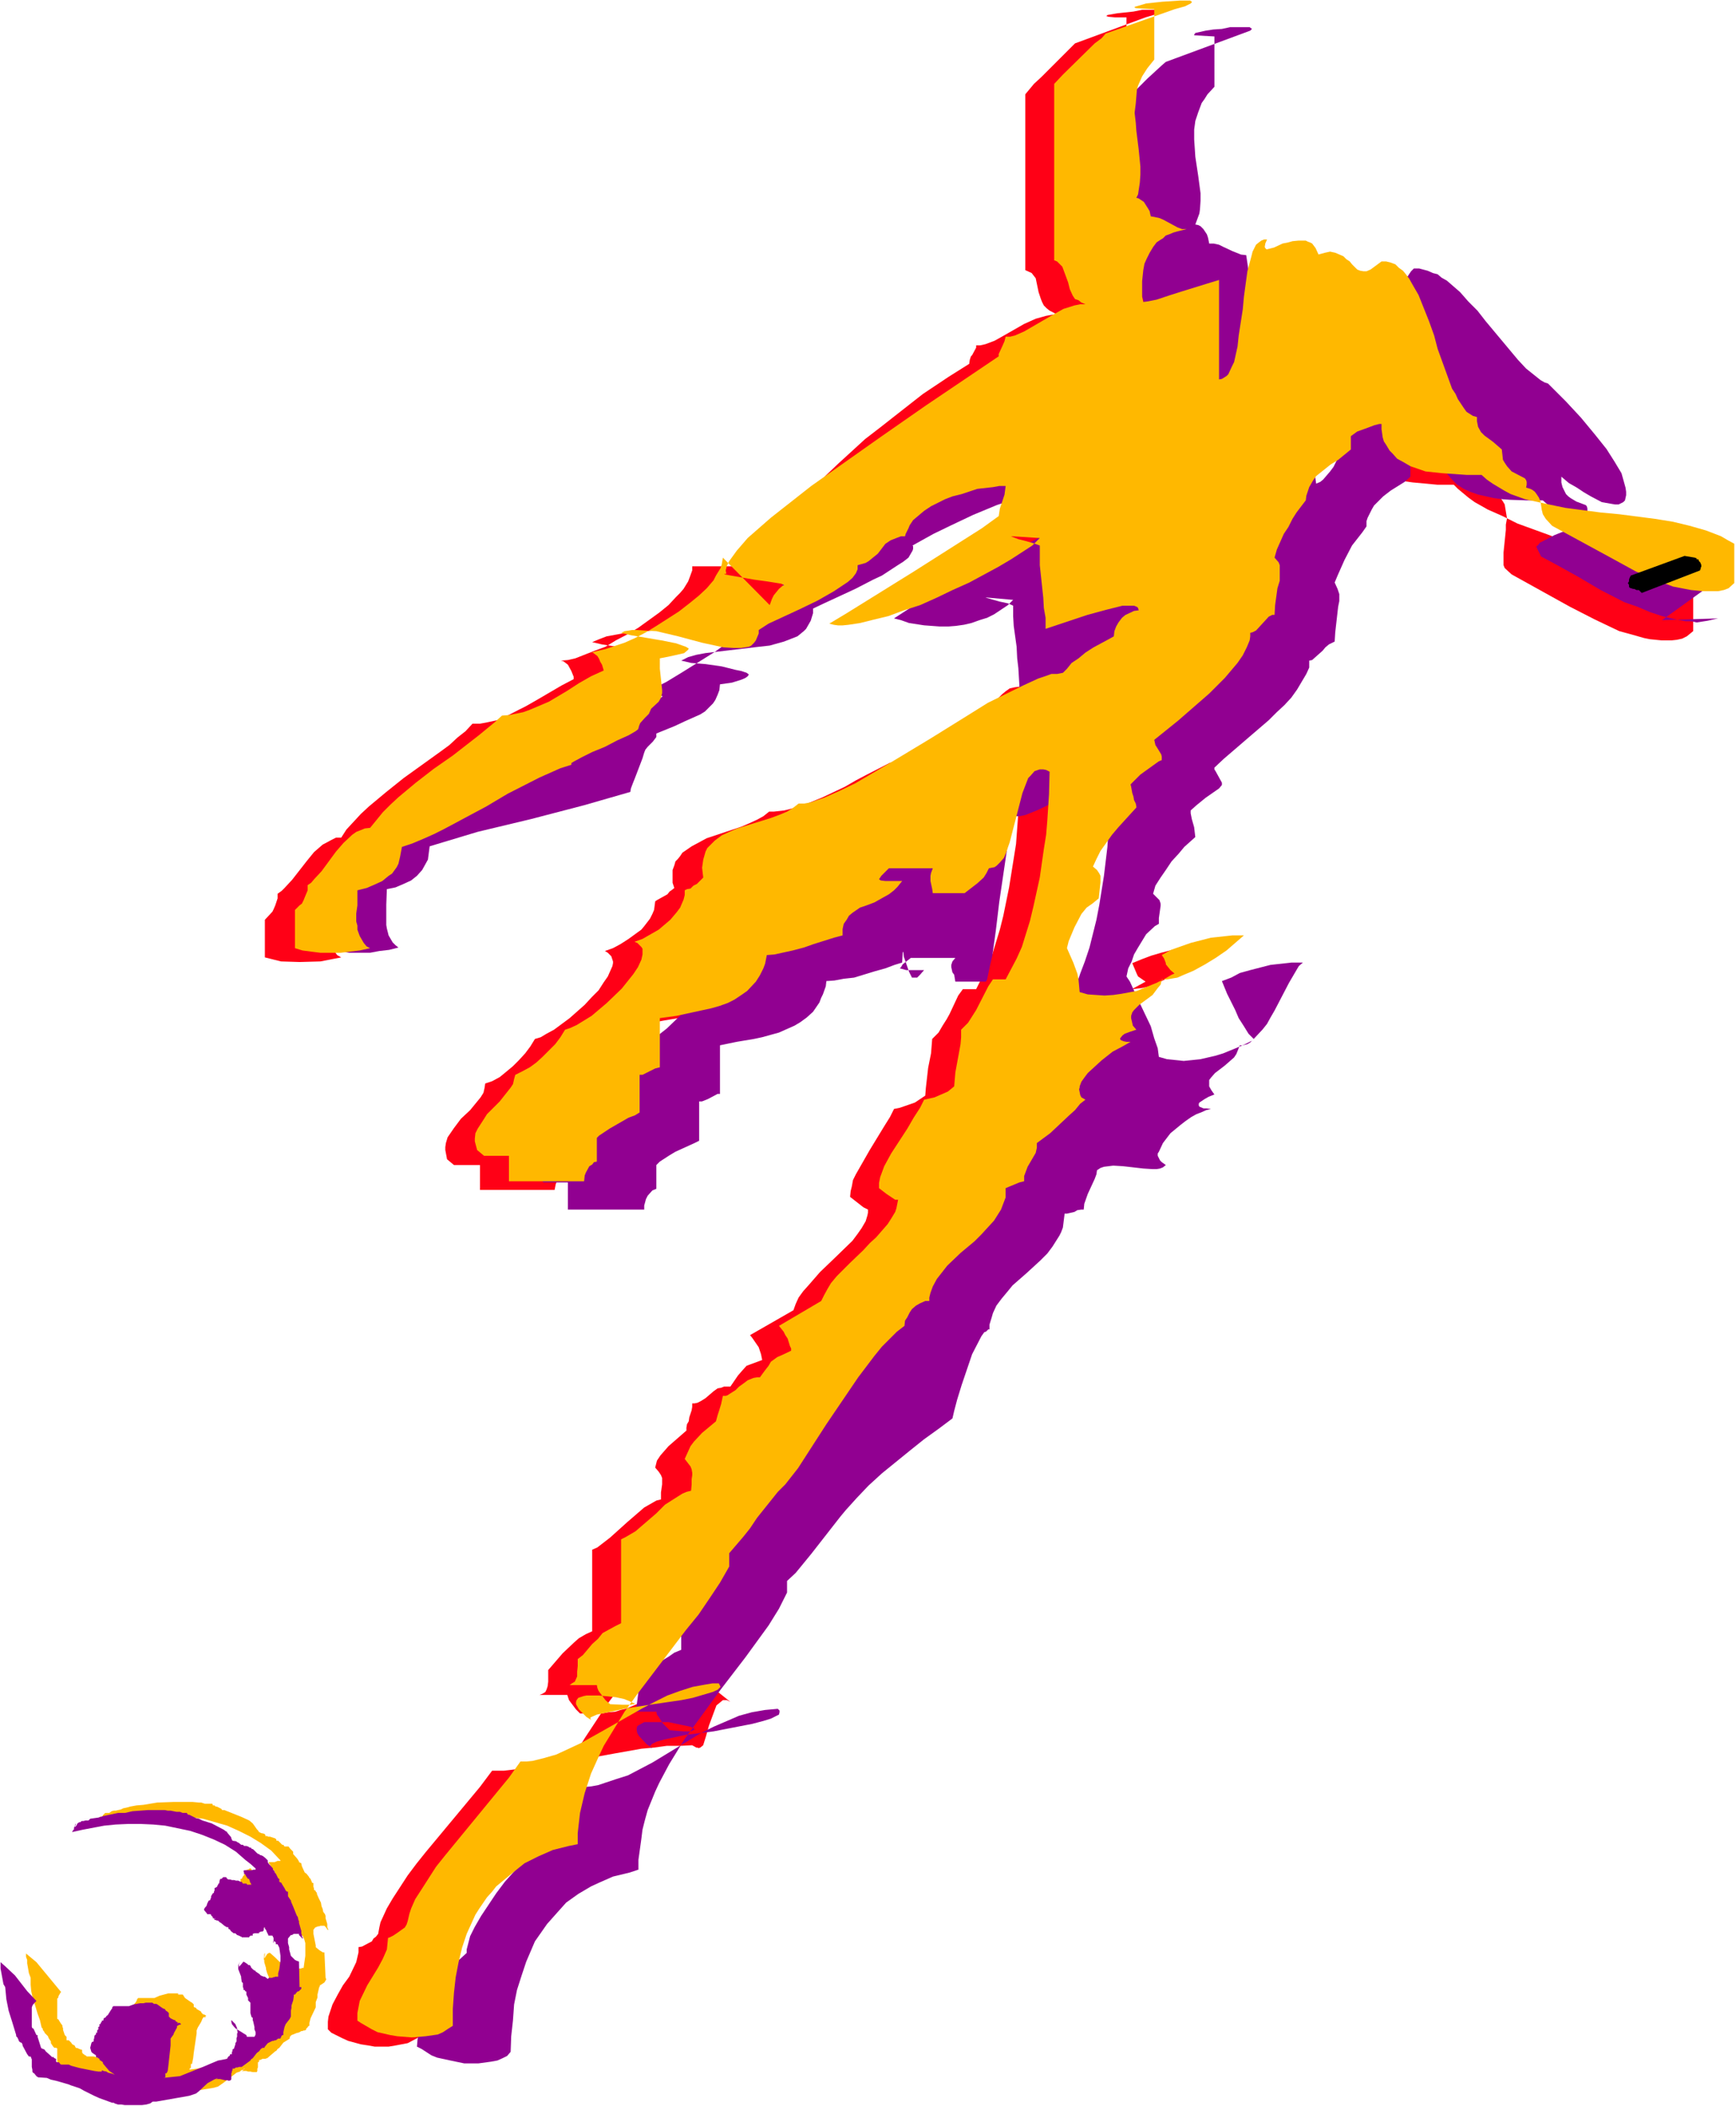
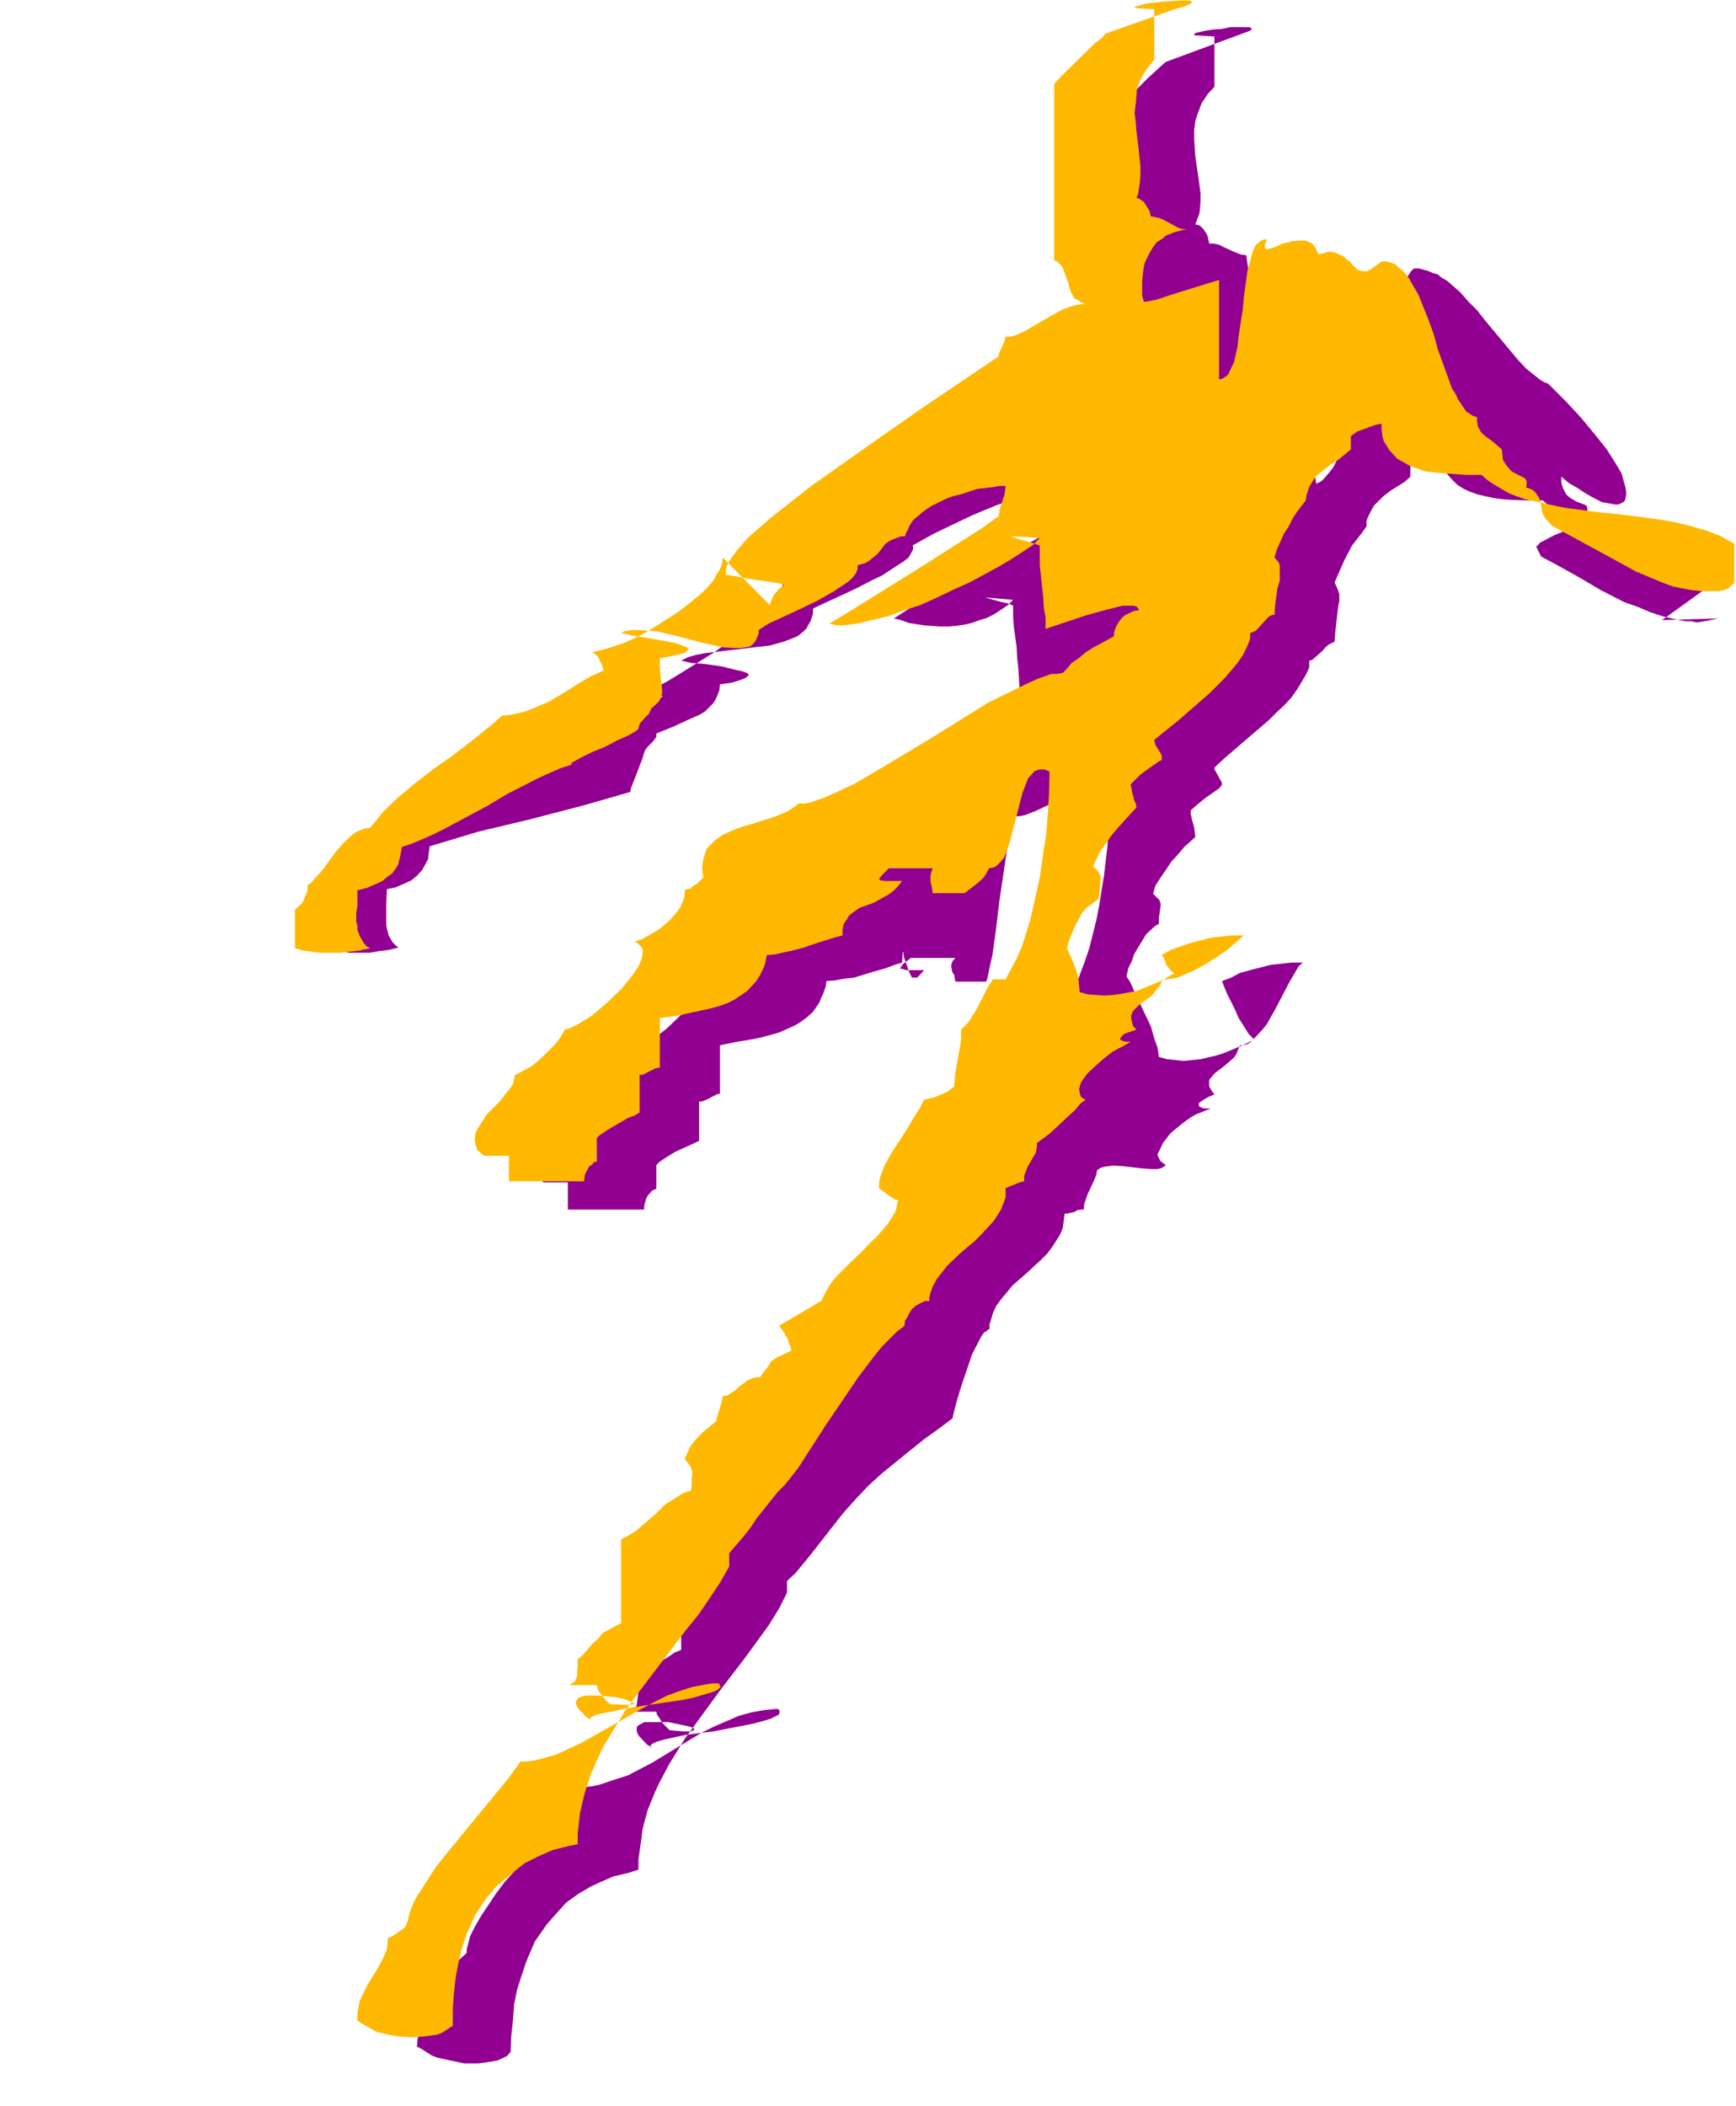
<svg xmlns="http://www.w3.org/2000/svg" xmlns:ns1="http://sodipodi.sourceforge.net/DTD/sodipodi-0.dtd" xmlns:ns2="http://www.inkscape.org/namespaces/inkscape" version="1.0" width="128.34mm" height="155.668mm" id="svg7" ns1:docname="Soccer - Player 82.wmf">
  <rect width="100%" height="100%" fill="#333333" stroke="none" />
  <ns1:namedview id="namedview7" pagecolor="#ffffff" bordercolor="#000000" borderopacity="0.25" ns2:showpageshadow="2" ns2:pageopacity="0.0" ns2:pagecheckerboard="0" ns2:deskcolor="#d1d1d1" ns2:document-units="mm" />
  <defs id="defs1">
    <pattern id="WMFhbasepattern" patternUnits="userSpaceOnUse" width="6" height="6" x="0" y="0" />
  </defs>
  <path style="fill:#ffffff;fill-opacity:1;fill-rule:evenodd;stroke:none" d="M 0,588.353 H 485.066 V 0 H 0 Z" id="path1" />
-   <path style="fill:#ffb800;fill-opacity:1;fill-rule:evenodd;stroke:none" d="m 29.408,506.427 h 0.646 0.323 0.162 l 0.646,-0.485 0.646,-0.162 h 0.485 l 1.454,-0.323 0.646,-0.323 1.454,-0.323 0.485,-0.162 1.777,-0.323 1.939,-0.162 3.878,-0.646 4.524,-0.162 h 5.332 l 1.777,0.162 h 0.646 l 0.969,0.323 h 1.777 0.162 0.162 l 0.162,0.323 v 0.162 h 0.323 0.162 l 0.323,0.323 h 0.323 l 0.323,0.162 0.969,0.485 0.162,0.323 h 0.646 l 4.847,1.939 2.101,0.97 0.969,0.808 0.808,1.131 0.323,0.485 0.323,0.323 0.323,0.485 0.646,0.323 h 0.162 l 0.646,0.162 0.323,0.323 v 0.323 h 0.485 l 0.323,0.162 h 0.485 l 1.454,0.485 0.323,0.323 v 0.323 h 0.485 l 1.131,1.131 h 0.323 l 0.323,0.485 h 0.323 0.323 0.485 l 0.485,0.646 0.808,0.808 v 0.646 l 1.131,1.293 0.323,0.485 v 0.162 h 0.162 v 0.323 l 0.646,0.323 0.162,0.808 0.808,1.778 v 0 l 0.485,0.323 0.646,0.808 0.162,0.323 0.323,0.323 0.485,1.131 h 0.323 v 1.131 l 0.162,0.323 v 0.485 l 0.323,0.162 0.162,0.162 v 0.162 l 0.485,0.485 -0.485,-0.485 h -0.162 0.162 l 0.323,0.323 v 0.323 l 0.485,1.131 0.646,1.293 0.162,0.97 0.323,0.808 0.162,0.808 0.485,0.646 0.162,0.485 v 0.646 l 0.485,1.616 v 0.97 l 0.323,0.646 h -0.323 v -0.162 l -0.485,-0.646 -0.323,-0.323 H 89.516 l -0.323,0.162 h -0.323 l -0.808,0.323 -0.485,0.646 v 1.131 l 0.646,3.232 v 0.485 l 0.969,0.808 0.485,0.323 0.323,0.162 0.162,0.162 h 0.485 l 0.323,7.11 0.162,0.323 v 0.162 l -0.485,0.808 -0.969,0.646 -0.323,0.162 v 0.323 l -0.162,0.162 -0.485,2.101 v 0.808 l -0.485,1.293 v 1.454 l -1.454,3.07 -0.323,1.293 v 0.808 H 86.284 l -0.323,0.323 v 0.162 l -0.323,0.162 -0.162,0.485 -0.323,0.162 h -0.323 l -0.323,0.162 h -0.323 l -0.485,0.323 h -0.162 l -0.162,0.162 h -0.323 l -1.616,0.646 -0.323,0.323 -0.162,0.323 v 0.323 l -0.485,0.323 -1.293,0.808 -1.131,1.454 -0.485,0.323 -0.323,0.485 -0.323,0.162 -2.262,1.939 h -0.162 l -0.323,0.162 h -0.808 l -0.646,0.323 h -0.323 v 0.162 0.323 l -0.323,0.162 v 1.454 l -0.162,0.323 v 0.646 l -0.162,0.323 h -1.131 l -0.646,-0.162 h -0.646 l -0.485,-0.162 h -0.969 l -0.323,0.162 0.808,-0.808 h -0.162 l -0.162,0.323 h -0.162 l -0.485,0.162 -0.323,0.323 -0.969,0.323 -3.555,2.747 -1.616,1.131 -1.131,0.323 -8.725,1.454 h -1.454 l -0.646,0.323 -0.969,0.323 -2.424,0.323 h -1.293 l -1.131,-0.162 h -2.585 l -0.323,-0.162 h -0.646 l -1.777,-0.646 h -0.485 l -2.424,-0.808 -4.201,-2.262 -1.293,-0.808 -1.293,-0.485 -1.939,-0.323 -3.393,-0.97 -1.293,-0.485 -1.293,-0.162 -1.131,-0.485 h -1.293 v -0.162 l -0.485,-0.323 -0.162,-0.323 -0.323,-0.162 -0.485,-0.485 -0.323,-0.485 v -1.616 -0.808 -1.293 l -0.323,-0.162 h -0.485 l -0.323,-0.323 -0.646,-0.97 v -0.485 l -0.646,-0.97 -0.162,-0.485 -0.323,-0.323 -0.646,-0.646 v -0.162 l -0.485,-0.646 v -0.323 l -0.323,-0.323 -0.485,-2.101 -0.646,-1.778 -1.454,-4.848 -0.323,-1.454 -0.162,-1.778 v -1.939 l -0.485,-1.293 -0.485,-2.747 v -0.97 l -0.323,-0.808 v -0.97 l 2.908,2.424 6.948,8.403 h -0.162 l -0.646,1.131 v 0.323 l -0.323,0.323 v 5.656 l 0.323,0.162 0.485,0.808 0.323,0.485 0.162,0.162 0.162,0.323 v 0.323 l 0.162,0.323 v 0.485 l 0.485,1.454 0.485,0.485 v 0.323 0.646 h 0.646 l 0.646,0.646 0.323,0.485 0.646,0.323 0.323,0.646 0.808,0.162 v 0.162 h 0.323 l 0.162,0.162 h 0.323 l 0.162,0.162 v 0.646 l 0.323,0.485 h 0.162 l 0.323,0.323 h 0.162 l 0.323,0.323 h 1.939 l 1.939,0.646 1.454,0.162 1.293,0.323 h 1.454 l 1.131,0.323 h 2.101 0.323 l 1.454,0.485 0.646,0.323 0.969,0.323 -2.585,-2.585 -0.323,-0.646 -0.485,-0.646 h -0.323 v -0.162 h -0.323 v -0.162 l -0.162,-0.162 v -0.162 h -0.323 l -0.162,-0.162 v -0.162 l -0.323,-0.162 v -0.323 l -0.323,-0.323 -0.646,-0.162 -0.323,-0.323 -0.323,-0.646 v -1.454 l 0.162,-0.323 0.485,-0.485 0.162,-0.162 v -0.162 l 0.323,-0.323 v -0.485 l 0.162,-0.323 v -0.323 l 0.162,-0.323 v -0.485 h 0.162 0.162 v -0.646 h 0.162 l 0.323,-0.485 v -0.162 l 0.162,-0.162 v -0.323 l 0.485,-0.646 v -0.162 h 0.323 v -0.162 -0.162 -0.485 h 0.485 v -0.162 -0.162 -0.162 h 0.323 v -0.485 -0.162 h 0.162 l 0.646,-0.646 0.808,-0.97 0.323,-0.646 v -0.162 l 0.323,-0.323 h 4.524 l 1.454,-0.646 2.424,-0.646 h 2.747 v 0.323 h 0.808 0.162 0.323 l 0.646,0.97 1.616,1.131 0.323,0.162 0.485,0.485 v 0.646 l 0.162,0.162 0.485,0.162 0.162,0.323 1.131,0.646 0.162,0.162 v 0.162 l 0.646,0.646 v 0.162 l -0.162,-0.323 -0.162,-0.162 0.162,0.162 h 0.162 l 0.646,0.323 v 0.323 h -0.162 l -0.162,0.162 v 0.162 h 0.162 v -0.162 H 56.877 l -0.323,0.485 -0.323,0.808 -0.969,1.616 -0.323,0.808 v 0.808 l -0.808,5.494 -0.162,1.454 -0.323,1.616 h -0.323 v 1.131 h -0.162 l -0.162,0.162 v 0.323 h -0.323 l 2.424,-0.323 2.101,-0.485 2.262,-0.646 2.101,-0.808 2.262,-0.97 4.363,-1.778 2.262,-0.646 0.323,-0.323 0.323,-0.162 0.323,-0.323 0.485,-0.323 h 0.162 v -0.485 -0.162 -0.323 l 0.323,-0.162 v -0.162 l 0.162,-0.808 v -0.323 l 0.323,-0.485 v -0.485 l 0.162,-0.162 v -0.646 l 0.162,-0.323 v -0.646 l 0.162,-0.323 v -1.131 l -0.162,-0.646 -0.162,-0.323 -0.323,-0.97 -0.162,-0.323 -0.485,-0.646 -0.162,0.646 0.162,0.808 0.323,0.485 0.646,0.646 0.808,0.323 0.646,0.323 0.646,0.323 0.646,0.485 0.323,0.646 h 2.262 v -2.101 l -0.323,-1.454 v -0.646 l -0.323,-0.485 -0.162,-0.808 -0.323,-0.162 -0.162,-0.485 v -0.485 l -0.162,-0.485 v -2.585 l -0.485,-0.646 v -0.323 l -0.162,-0.162 v -0.162 l -0.162,-0.485 v 0 l -0.323,-0.646 v -0.646 l -0.323,-0.162 v -0.162 l -0.323,-0.162 v -0.323 -0.646 l -0.485,-1.131 -0.323,-1.131 v -0.323 l -0.485,-1.616 v -0.485 l -0.162,-0.485 0.162,-0.485 v -0.808 l 0.162,-0.323 v 0.808 l -0.162,0.808 0.808,-1.293 0.485,-0.323 h 0.323 l 1.454,1.293 0.646,0.646 0.485,0.485 v 0 l 0.808,0.485 0.323,0.323 0.323,0.162 0.808,0.646 0.969,0.485 h 0.162 l 0.485,0.162 h 0.808 l 0.323,-0.162 h 0.323 l 0.323,-0.162 h 0.485 l 0.162,-0.162 h 0.485 l 0.485,-3.393 v -3.555 l -0.323,-1.131 -0.485,-0.97 h -0.323 v -0.646 -0.323 0.323 h -0.485 l -0.162,-0.323 h -0.162 l 0.323,0.485 v -0.808 l -0.162,-0.323 v -0.323 l -0.485,-0.323 h -0.323 l -0.646,-0.162 -0.485,-0.97 -0.646,-1.454 h -0.162 v 0.485 l -0.162,0.162 v 0.485 h -0.323 l -0.162,0.162 H 79.659 l -0.162,0.162 -0.323,0.162 h -0.162 l -0.162,0.162 H 78.044 l -0.485,0.485 v 0.162 h -0.323 v 0.162 h -0.323 -0.162 v 0.485 h -3.393 1.293 v -0.162 l -0.646,-0.323 -1.293,-0.808 h -0.162 l -0.162,-0.162 -0.323,-0.162 -0.162,-0.323 -0.485,-0.485 v -0.162 h -0.485 v -0.162 h -0.162 v -0.323 0.323 h -0.162 l -0.162,-0.323 h -0.162 l -0.323,-0.323 -0.162,-0.162 -0.808,-0.323 -0.162,-0.323 -0.646,-0.323 -0.162,-0.323 h -0.485 l -0.323,-0.485 v -0.162 l 0.323,0.485 -0.162,0.162 -0.162,-0.162 h -0.162 l -0.485,-0.485 v -0.162 l -0.323,-0.323 v -0.162 l -0.162,-0.323 h -0.162 -0.162 -0.808 l -0.646,-0.97 -0.162,-0.162 v -0.162 l -0.162,-0.162 h 0.162 v -0.162 l 0.485,-0.646 0.323,-0.97 0.323,-0.323 v -0.162 h 0.162 l 0.323,-0.323 v -0.162 l 0.162,-0.485 v -0.323 l 0.323,-0.646 h 0.162 l 0.323,-0.323 0.485,-0.646 v -0.97 h 0.323 l 0.323,-0.646 0.646,-0.808 v 0 l -0.323,0.485 h -0.162 0.162 v -0.323 l 0.323,-0.485 v -0.485 h 0.323 l 0.162,-0.323 h 0.323 l 0.485,-0.323 h 0.323 l 0.323,0.646 h 0.485 l 0.485,0.162 h 0.646 l 0.323,0.323 h 0.646 0.646 0.485 l 0.485,0.323 0.323,0.162 0.162,0.323 h 0.969 v 0.323 h 1.131 v -0.323 l -0.323,-0.485 v 0 l -0.162,-0.323 v -0.485 h -0.162 l -0.323,-0.323 -0.162,-0.323 -0.323,-0.323 -0.323,-0.808 -0.323,-0.323 v -0.323 h 1.616 l 0.808,-0.323 h 0.485 0.323 v -0.162 l -2.585,-2.747 -2.908,-2.101 -2.908,-1.778 -3.232,-1.616 -3.232,-1.454 -3.393,-0.97 -3.393,-0.97 -6.948,-0.808 -3.393,-0.162 h -3.393 l -3.393,0.162 -3.232,0.323 -3.232,0.485 -5.655,1.293 v -0.323 -0.485 h 0.323 l 0.162,-0.646 0.162,-0.162 v -0.323 l 0.162,-0.323 -0.485,0.646 v 0.162 h 0.323 l 0.162,-0.323 0.323,-0.162 0.162,-0.323 z" id="path2" />
-   <path style="fill:#ff0016;fill-opacity:1;fill-rule:evenodd;stroke:none" d="m 286.483,26.339 v 49.124 l 1.777,0.808 1.131,1.454 0.808,3.878 0.646,1.939 0.323,0.808 0.485,0.97 0.808,0.808 0.808,0.646 0.969,0.485 1.131,0.646 h -1.293 l -1.777,0.323 -2.908,0.808 -3.232,1.454 -5.655,3.232 -2.585,1.454 -2.585,0.97 -1.454,0.323 h -1.131 v 0.646 l -1.131,2.101 -0.323,0.323 -0.323,0.97 -0.162,1.131 -5.655,3.555 -7.271,4.848 -3.716,2.909 -8.241,6.464 -4.201,3.232 -7.594,6.948 -3.393,3.232 -3.07,3.393 -2.424,3.232 -0.969,1.454 -1.454,2.909 -0.485,1.293 -0.646,2.585 -2.747,0.97 -1.777,0.646 -4.847,3.07 -1.293,0.485 h -1.454 l -0.646,0.808 -0.646,0.485 -0.323,0.97 -0.808,0.808 -0.969,1.616 v 0.646 h -12.765 v 1.131 l -0.646,1.778 -0.485,1.293 -1.293,2.101 -0.969,1.131 -1.131,1.131 -2.101,2.262 -2.585,2.101 -5.817,4.201 -2.908,1.778 -3.393,1.778 -2.908,1.778 -3.07,1.131 -5.332,2.101 -2.101,0.485 -1.939,0.162 0.646,0.162 1.293,0.97 0.969,1.778 0.646,1.616 v 0.646 l -3.393,1.778 -6.625,3.878 -3.393,1.939 -1.939,0.97 -5.332,2.747 -3.716,0.808 -1.777,0.323 h -2.101 l -1.939,2.101 -2.262,1.778 -2.262,2.101 -2.424,1.778 -5.171,3.717 -5.171,3.717 -4.847,3.878 -4.847,4.04 -2.262,2.101 -4.04,4.363 -1.454,2.262 h -1.454 l -1.293,0.646 -2.424,1.293 -2.424,2.101 -2.101,2.585 -4.04,5.171 -2.101,2.262 -0.808,0.808 -1.131,0.808 v 1.293 l -0.646,1.939 -0.485,1.131 -0.323,0.646 -2.101,2.262 v 10.503 l 4.524,1.131 5.171,0.162 5.817,-0.162 5.817,-1.131 -1.131,-0.646 -1.293,-1.778 -1.131,-1.616 -0.162,-2.101 -0.162,-0.97 -0.162,-2.262 0.323,-4.525 v -1.778 l 2.585,-0.97 2.262,-0.97 1.131,-0.646 2.747,-1.939 1.616,-1.616 0.969,-1.778 0.485,-1.131 0.485,-2.262 v -1.293 l 2.908,-1.131 3.07,-1.131 5.817,-2.747 11.957,-6.302 5.979,-3.393 8.725,-4.525 5.978,-2.585 2.908,-0.97 v -0.808 l 1.131,-2.909 2.101,-4.848 0.323,-1.293 0.162,-1.131 0.162,-0.485 1.131,-1.131 0.969,-1.454 0.485,-0.646 0.485,-0.485 0.323,-0.646 2.101,-1.293 2.747,-1.131 7.11,-3.232 1.131,-1.131 1.131,-0.808 1.131,-0.97 0.808,-1.131 0.808,-1.454 0.485,-2.909 5.817,-1.293 1.777,-0.646 0.485,-0.646 -0.485,-0.485 -0.162,-0.323 -1.131,-0.485 -5.655,-1.293 -8.402,-1.293 -2.747,-0.646 1.939,-0.808 2.101,-0.808 5.332,-0.97 5.979,-0.485 6.463,-0.646 3.07,-0.485 2.585,-0.646 2.747,-0.97 2.101,-0.97 1.939,-1.293 1.454,-1.778 0.485,-0.485 0.485,-1.293 0.323,-2.585 1.293,1.616 1.939,1.293 0.969,0.485 1.293,0.485 h 2.262 2.262 2.585 l 2.747,-0.808 1.293,-0.485 1.131,-0.485 1.293,-0.808 1.131,-0.808 0.969,-0.808 1.131,-0.808 1.131,-1.131 1.777,-2.101 0.808,-0.97 0.646,-1.454 1.131,-2.585 0.323,-1.616 0.162,-1.616 v -3.07 l -0.162,-1.778 3.393,-1.131 11.149,-4.525 13.088,-5.817 5.817,-2.262 5.171,-1.454 1.939,-0.485 1.616,-0.323 v -0.808 l 0.808,-1.616 0.323,-0.808 2.585,-2.585 1.777,-1.454 1.777,-0.97 1.939,-1.131 2.101,-0.97 2.101,-0.97 4.363,-1.131 4.363,-1.131 5.494,-0.485 v 1.454 1.131 l -1.131,3.07 -0.162,0.97 -0.323,1.131 v 1.131 l -1.939,1.454 -5.655,4.525 -3.555,3.555 -3.716,3.717 -3.555,3.717 -3.716,3.555 -5.655,4.686 -1.939,1.131 1.939,0.808 2.262,0.485 4.363,0.808 4.363,0.323 4.524,-0.323 4.201,-0.808 2.262,-0.646 1.939,-0.97 4.04,-1.778 1.777,-1.454 1.454,-1.616 -4.524,-0.485 -3.07,-0.162 v 0.162 l 4.04,0.97 2.101,0.646 1.454,0.646 0.646,8.403 0.646,5.979 0.485,8.403 -4.524,3.07 -6.302,5.333 -2.908,3.232 -2.908,2.909 -0.808,1.131 -0.808,1.454 -0.646,1.454 -0.162,0.97 -1.293,0.162 -1.454,0.323 -1.131,0.808 -0.969,0.808 -0.969,0.97 -0.808,1.131 -0.323,1.454 v 1.293 l -3.716,1.778 -1.939,1.293 -2.101,1.293 -2.101,1.454 -2.585,2.424 -1.454,1.616 -0.323,0.646 -1.454,0.162 h -1.454 l -2.908,0.646 -3.232,0.808 -2.908,1.293 -3.232,0.97 -6.302,3.232 -3.07,1.616 -3.07,1.778 -6.14,2.909 -6.302,2.585 -4.524,1.131 -2.908,0.323 h -1.293 l -1.616,1.293 -1.777,0.97 -2.101,0.97 -2.262,0.97 -9.695,3.232 -4.201,2.262 -2.585,1.778 -0.646,0.97 -0.646,0.808 -0.646,0.646 -0.323,1.131 -0.485,1.293 v 1.131 0.97 1.454 l 0.485,1.454 -0.808,0.646 -0.485,0.323 -0.646,0.808 -2.908,1.616 -0.485,0.323 -0.323,2.424 -0.485,1.131 -0.646,1.293 -1.616,2.101 -0.808,0.97 -3.555,2.585 -2.262,1.454 -2.101,1.131 -2.262,0.808 0.808,0.485 0.969,0.97 0.485,1.454 v 0.485 l -0.162,0.808 -1.293,2.909 -1.131,1.616 -1.454,2.262 -1.939,1.939 -1.939,2.101 -4.201,3.717 -4.363,3.232 -2.101,1.131 -1.616,0.97 -1.616,0.485 -1.293,2.101 -1.454,1.939 -1.777,1.939 -1.616,1.616 -1.939,1.616 -1.777,1.454 -2.101,1.131 -1.939,0.646 -0.162,1.131 -0.323,1.454 -0.808,1.293 -2.908,3.555 -2.585,2.424 -1.939,2.585 -1.777,2.585 -0.485,1.616 -0.162,1.131 v 0.808 l 0.485,2.585 1.939,1.616 h 7.271 v 6.948 h 20.844 l 0.323,-1.616 0.323,-0.808 0.969,-1.778 0.485,-0.323 0.646,-0.485 h 0.808 v -7.11 l 0.808,-0.646 2.747,-1.939 3.716,-2.101 1.939,-0.808 1.454,-0.808 1.616,-0.646 v -10.665 h 0.485 l 0.646,-0.162 2.101,-1.131 h 0.646 l 0.646,-0.485 h 0.646 v -14.058 l 9.695,-1.778 4.847,-0.808 4.363,-1.778 4.201,-1.939 1.777,-1.293 1.454,-1.616 1.454,-1.778 1.131,-1.939 0.969,-3.393 0.323,-1.454 h 1.939 l 2.908,-0.485 5.494,-1.293 5.817,-1.778 4.524,-1.454 0.323,-4.363 0.162,-4.848 0.323,-5.009 0.808,-5.171 0.969,-5.009 1.293,-4.848 0.485,-2.424 1.777,-3.878 0.808,-1.778 h -4.524 l -1.131,-0.323 h -0.485 v -0.646 l 1.454,-1.293 1.454,-1.131 h 11.957 l -0.646,1.939 v 0.646 l 0.323,2.101 0.323,2.262 h 8.725 l 2.908,-2.262 0.808,-0.485 1.131,-1.131 0.969,-0.808 0.808,-1.131 0.646,-1.131 1.777,-0.162 3.07,-0.646 9.372,-4.363 1.454,-0.808 1.777,-0.485 3.393,-0.162 h 1.777 l 1.777,0.485 1.939,0.97 -0.162,6.625 -0.808,10.988 -0.646,4.04 -1.293,8.08 -1.616,7.918 -0.969,3.878 -2.262,7.433 -1.454,3.393 -2.908,5.817 h -3.716 l -1.293,1.778 -2.424,5.171 -0.808,1.454 -1.131,1.778 -1.131,1.939 -1.777,1.778 -0.323,4.04 -0.808,4.04 -0.646,5.656 -0.162,2.101 -2.908,1.939 -4.201,1.454 -1.616,0.323 -1.131,2.262 -1.616,2.585 -4.04,6.625 -3.878,6.787 -0.808,1.616 -0.323,1.778 -0.323,1.293 -0.162,1.616 3.716,2.909 1.293,0.646 v 0.808 l -0.162,0.808 -0.485,1.616 -1.131,1.939 -1.131,1.616 -1.454,1.939 -5.332,5.171 -3.716,3.555 -3.232,3.717 -1.454,1.616 -1.293,1.778 -0.808,1.778 -0.646,1.778 -12.119,6.948 0.646,0.808 1.777,2.585 0.646,1.939 0.323,1.616 -4.363,1.616 -1.454,1.616 -0.969,1.131 -2.101,3.07 h -0.808 -0.969 l -0.808,0.323 -0.969,0.162 -1.131,0.808 -2.262,1.939 -1.293,0.808 -0.969,0.485 -0.808,0.162 h -0.646 v 0.97 l -0.162,0.97 -0.646,1.939 -0.162,1.131 -0.485,0.808 -0.162,0.97 v 0.808 l -5.009,4.363 -1.131,1.293 -1.131,1.293 -0.969,1.454 -0.485,1.939 0.969,1.131 0.646,0.97 0.323,0.808 v 1.778 l -0.323,2.262 v 1.939 l -1.293,0.323 -3.393,1.939 -4.686,4.04 -4.847,4.363 -3.555,2.747 -1.454,0.646 v 22.784 l -1.777,0.808 -1.939,1.131 -1.454,1.293 -3.07,2.909 -4.04,4.686 v 3.232 l -0.162,1.293 -0.323,0.97 -0.323,0.646 -0.808,0.485 -0.808,0.323 h -1.293 9.049 l 0.485,1.454 1.939,2.585 1.131,1.131 h 6.14 l 1.777,-0.323 1.939,-0.162 1.454,-0.485 1.454,-0.323 3.878,-1.616 4.363,-2.262 1.777,-1.131 1.939,-0.97 2.908,-1.131 1.939,-0.323 1.131,0.162 h 1.131 l 2.585,0.808 4.363,1.939 3.232,2.585 -0.969,-0.485 h -0.646 -0.485 l -0.969,0.808 -0.808,0.646 -0.485,1.293 -1.616,4.363 -0.808,2.909 -0.808,2.585 -0.808,0.646 -0.485,0.162 -0.323,-0.162 h -0.323 l -1.131,-0.646 -3.393,0.162 h -3.716 l -3.555,0.485 -3.555,0.323 -7.271,1.293 -14.219,2.585 -10.18,1.454 -6.786,0.808 h -3.232 l -3.393,4.525 -15.189,18.26 -2.585,3.232 -2.424,3.232 -4.201,6.464 -1.616,2.747 -1.777,3.878 -0.323,1.454 -0.323,1.778 -0.646,0.808 -0.646,0.485 -0.485,0.808 -2.747,1.454 -0.969,0.162 v 1.454 l -0.646,2.747 -1.939,4.04 -1.777,2.424 -1.454,2.585 -1.454,2.747 -1.131,3.393 -0.162,1.454 v 2.101 l 0.969,0.97 2.908,1.454 1.777,0.808 3.555,0.97 2.101,0.323 1.777,0.323 h 3.878 l 1.939,-0.323 3.393,-0.646 2.747,-1.454 1.131,-0.808 0.162,-4.525 0.323,-4.525 0.485,-4.363 0.808,-4.363 1.131,-3.878 2.101,-5.817 0.808,-1.778 3.07,-5.171 1.131,-1.616 1.293,-1.616 1.131,-1.616 4.686,-4.04 1.454,-0.97 1.939,-1.131 1.777,-1.131 3.878,-1.778 4.524,-1.616 2.262,-0.485 2.424,-0.646 0.323,-5.656 0.323,-3.07 1.454,-5.333 0.969,-2.747 1.777,-5.171 1.293,-2.585 2.747,-5.171 1.293,-2.101 6.302,-9.534 13.734,-18.098 3.555,-4.525 3.07,-4.525 2.747,-4.525 2.585,-4.363 v -3.555 l 1.939,-2.101 10.18,-12.766 3.716,-4.525 3.555,-4.525 14.542,-22.138 4.524,-6.14 2.101,-3.07 2.262,-2.424 2.101,-2.424 2.101,-1.778 2.101,-1.616 0.162,-1.293 0.646,-1.131 1.293,-2.424 2.262,-1.616 1.293,-0.323 1.131,-0.162 0.485,-2.585 0.646,-1.778 1.131,-1.939 1.131,-1.939 1.777,-1.939 1.777,-1.616 1.939,-1.939 3.878,-3.232 3.716,-3.717 2.424,-2.909 0.646,-1.131 0.485,-1.131 0.485,-0.97 0.646,-2.424 0.323,-1.293 v -1.131 l 1.131,-0.323 2.101,-1.131 0.485,-0.323 0.808,-0.162 h 0.646 v -1.454 l 0.323,-1.293 0.646,-1.131 1.293,-2.585 0.969,-2.424 v -1.454 l 1.939,-1.454 2.262,-1.293 5.332,-5.009 4.686,-4.525 -0.485,-0.485 -0.323,-0.323 -0.485,-0.646 -0.323,-0.323 -0.323,-0.808 v -0.646 l 0.646,-1.778 0.646,-1.293 2.101,-2.424 2.585,-2.262 1.616,-1.293 4.201,-2.585 2.262,-1.131 h -1.131 -0.808 l -0.485,-0.323 -0.485,-0.485 v -0.162 l 0.646,-0.646 1.131,-0.646 2.101,-1.131 0.969,-0.162 -0.969,-1.293 -0.485,-0.97 -0.162,-0.808 0.162,-1.131 0.162,-0.646 0.485,-0.97 0.808,-0.485 2.585,-2.101 2.424,-2.262 0.808,-1.131 1.131,-2.101 2.747,-0.323 1.454,-0.323 1.616,-0.485 3.07,-1.454 3.232,-1.616 3.07,-1.939 2.908,-2.101 4.847,-4.04 h -3.232 l -5.979,0.646 -5.655,1.454 -2.747,0.808 -2.585,0.97 -2.747,1.131 1.293,3.07 0.323,0.646 2.101,1.454 -5.332,2.909 -5.332,1.778 -4.201,1.131 -4.524,0.485 h -2.585 l -2.101,-0.323 -2.262,-0.485 v -1.939 l -0.323,-1.778 -0.808,-3.232 -0.646,-1.293 -0.485,-1.293 -1.293,-2.747 1.293,-3.878 0.808,-2.101 0.808,-1.778 1.131,-1.778 1.131,-1.616 1.616,-1.616 1.777,-1.616 v -1.616 l 0.323,-2.424 0.162,-0.646 -0.162,-0.97 -0.323,-0.808 -0.646,-0.97 -0.969,-1.131 0.969,-2.101 1.131,-2.101 1.616,-2.262 1.616,-2.101 5.494,-5.979 1.454,-1.454 -0.162,-1.454 -1.131,-2.909 -0.646,-1.778 v -0.808 l 0.808,-0.646 2.424,-1.939 1.293,-0.808 2.424,-1.778 1.939,-1.616 -0.323,-1.616 -0.808,-1.939 -0.485,-0.646 v -0.646 -0.646 l 6.463,-5.333 10.664,-9.857 2.101,-2.101 1.777,-2.262 3.232,-4.201 1.131,-2.101 0.485,-2.101 0.323,-0.97 v -0.97 l 0.808,-0.323 0.969,-0.485 0.969,-0.808 0.808,-1.131 0.969,-0.97 0.969,-0.808 0.969,-0.485 0.808,-0.162 0.162,-2.585 0.808,-4.848 0.646,-3.878 -0.162,-1.778 -0.323,-1.454 -1.131,-1.454 0.646,-1.939 0.969,-2.262 1.939,-4.363 1.131,-1.939 1.293,-2.101 1.454,-1.778 1.293,-1.454 v -1.454 l 0.323,-1.131 0.969,-2.262 0.808,-0.97 0.808,-0.808 4.04,-3.555 1.939,-1.293 1.777,-1.616 1.454,-1.131 v -3.393 l 0.646,-0.646 1.293,-0.646 2.424,-1.131 2.424,-0.646 1.939,-0.323 0.162,2.585 0.162,0.808 0.485,1.131 0.969,2.101 1.293,1.293 1.293,1.454 1.777,1.293 4.04,1.293 2.101,0.808 4.686,0.646 6.948,0.646 h 4.524 l 1.131,1.131 2.908,2.424 1.777,1.293 3.716,2.101 4.04,1.778 4.201,2.101 8.887,3.232 4.686,1.778 9.533,3.07 13.896,5.171 4.363,1.616 3.878,2.424 3.878,2.101 v 10.665 l -1.777,1.454 -1.293,0.646 -1.454,0.323 -1.454,0.162 h -2.908 l -3.232,-0.323 -1.616,-0.323 -3.393,-0.97 -3.555,-0.97 -6.786,-3.232 -6.948,-3.555 -16.32,-9.049 -1.939,-1.778 -0.323,-0.808 v -3.555 l 0.646,-6.302 v -1.454 l 0.323,-1.778 -0.646,-3.878 -0.485,-0.808 -0.646,-0.97 -0.969,-0.485 0.162,-0.97 v -0.646 l -0.162,-0.485 -0.323,-0.485 -0.969,-0.646 -1.616,-0.646 -1.616,-0.808 -0.485,-0.646 -0.646,-0.646 -1.131,-1.778 -0.323,-1.293 v -1.454 l -1.454,-1.131 -2.262,-1.778 -1.939,-1.616 -0.646,-1.131 -0.485,-2.262 v -0.808 l -8.079,-2.909 -4.04,-0.97 -4.201,-1.131 -4.363,-0.808 -4.686,-0.646 -4.847,-0.646 h -5.171 l -3.07,3.393 -3.232,2.747 -2.908,2.424 -3.232,2.585 -3.07,1.939 -6.786,3.393 -3.716,1.293 -0.646,-1.778 -0.162,-1.131 v -0.808 l 0.485,-1.939 0.646,-1.616 0.808,-1.454 1.293,-1.454 1.293,-1.454 1.293,-1.454 3.07,-2.747 3.07,-2.747 2.585,-2.909 1.777,-3.232 -3.232,0.162 -3.232,0.323 -3.232,0.646 -6.948,1.293 -6.463,0.97 -3.07,0.162 V 80.634 l -0.808,-0.162 -0.969,-0.323 -2.747,-1.939 -1.777,-0.97 -0.485,-0.162 -0.485,-2.424 -1.293,-5.494 -0.323,-2.585 -1.293,-0.162 -1.293,-0.485 -1.293,-0.485 -2.747,-1.454 -2.585,-0.808 -1.293,-0.162 -0.485,-1.616 -0.646,-1.616 -0.485,-0.646 -0.646,-0.646 -0.808,-0.323 -0.485,-0.162 0.969,-3.232 0.323,-1.293 0.162,-2.101 -0.162,-2.585 -0.485,-4.686 -0.808,-5.009 -0.323,-5.171 v -2.585 l 0.323,-2.585 0.485,-2.424 0.485,-1.293 2.262,-3.717 0.969,-0.97 1.131,-1.131 V 4.848 h -3.232 l -1.777,-0.162 -0.485,-0.162 h -0.162 l 0.323,-0.323 2.747,-0.485 4.524,-0.485 2.424,-0.485 h 5.171 l 0.646,0.485 -0.485,0.323 -1.616,0.485 -2.747,0.808 -19.713,7.272 -0.969,0.97 -6.14,6.14 -2.262,2.262 -2.101,1.939 z" id="path3" />
  <path style="fill:#910091;fill-opacity:1;fill-rule:evenodd;stroke:none" d="m 311.367,31.349 -7.11,17.29 0.969,0.646 1.131,1.293 2.585,4.04 1.293,2.424 2.747,6.14 1.293,3.393 2.424,6.948 2.747,10.342 0.485,3.232 0.323,3.07 v 2.424 l -3.232,0.323 -3.07,1.131 -5.817,2.909 -2.585,1.778 -4.04,1.939 -2.747,0.646 -1.293,0.323 -0.162,0.485 -0.323,1.293 -0.646,1.293 -0.323,0.808 -0.162,0.97 v 0.646 l -2.747,1.454 -6.625,4.04 -7.594,5.333 -8.079,6.302 -4.201,3.232 -3.878,3.232 -3.716,3.555 -6.302,6.464 -3.232,4.686 -0.969,1.616 -1.131,2.747 -0.485,1.293 v 1.293 h -1.454 l -1.616,0.485 -5.171,3.07 -1.454,0.97 -1.454,0.485 -1.616,0.323 v 0.162 l -0.485,0.323 -1.131,1.616 -1.293,1.616 -0.323,1.293 h -12.119 l -0.162,1.131 -0.323,0.97 -1.616,2.747 -0.969,1.454 -1.131,1.131 -1.616,1.454 -1.454,1.293 -7.594,6.14 -4.201,3.07 -9.049,5.656 -4.524,2.747 -8.725,4.363 -7.11,3.07 -1.616,0.485 -1.293,0.323 -1.777,0.485 3.878,-1.131 3.07,-0.97 3.555,-1.131 3.393,-0.646 2.908,-0.97 h 0.969 1.454 l 0.323,0.162 -3.232,1.778 -11.957,7.11 -3.716,1.454 -1.939,0.808 -3.555,0.97 -4.04,0.323 -0.969,1.131 -3.716,2.424 -2.747,1.616 -2.747,1.131 -6.463,2.909 -10.018,3.555 -3.232,1.131 -6.302,2.747 -2.585,1.616 -2.747,1.778 -2.101,1.939 -0.969,0.97 -0.808,1.293 h -1.131 l -2.262,0.808 -1.293,0.97 -2.424,2.262 -1.131,1.131 -5.171,6.625 -2.101,2.262 -1.939,1.939 v 1.131 l -0.646,2.101 -0.323,0.808 -0.485,0.97 -1.777,1.778 v 10.665 l 1.939,0.646 5.009,0.808 h 5.817 l 2.585,-0.485 2.747,-0.323 2.585,-0.646 -0.808,-0.646 -0.808,-0.808 -1.131,-1.939 -0.485,-1.939 -0.162,-0.97 v -5.656 l 0.162,-4.363 2.424,-0.485 2.262,-0.97 2.101,-0.97 1.616,-1.293 1.454,-1.616 1.616,-2.909 0.485,-3.717 13.411,-4.04 14.865,-3.555 7.433,-1.939 7.433,-1.939 12.926,-3.717 0.162,-0.97 0.485,-1.293 0.646,-1.616 2.101,-5.494 0.485,-1.616 0.323,-0.808 0.646,-0.808 0.808,-0.808 0.646,-0.646 0.969,-1.293 v -0.97 l 5.171,-2.101 2.747,-1.293 4.363,-1.939 1.293,-0.808 1.131,-1.131 1.131,-1.131 0.646,-0.97 0.646,-1.454 0.485,-1.293 0.162,-1.616 3.393,-0.485 2.585,-0.808 1.131,-0.485 0.646,-0.485 0.323,-0.485 -0.646,-0.485 -1.454,-0.485 -1.616,-0.323 -3.878,-0.97 -4.524,-0.646 -4.04,-0.323 -2.747,-0.646 1.939,-0.97 2.262,-0.646 2.585,-0.485 15.027,-1.778 2.908,-0.323 4.04,-1.131 3.716,-1.454 1.777,-1.454 0.646,-0.646 0.646,-1.131 0.646,-1.131 0.646,-2.101 v -1.293 l 3.07,-1.454 8.725,-4.04 5.009,-2.585 2.424,-1.131 4.201,-2.747 1.777,-1.131 1.454,-1.131 1.131,-1.939 0.162,-0.485 v -0.808 l -0.162,-0.162 5.817,-3.232 5.009,-2.424 6.14,-2.909 6.625,-2.747 6.948,-2.262 6.14,-1.778 3.07,-0.323 2.747,-0.162 0.162,-0.808 0.485,-1.616 1.777,-2.101 1.454,-1.454 1.616,-1.454 1.777,-0.97 4.201,-2.101 2.101,-0.808 4.201,-1.293 2.424,-0.485 4.363,-0.808 3.716,-0.323 -0.162,2.424 -1.777,5.009 v 1.131 l -2.424,1.616 -7.433,4.525 -15.512,8.726 -43.142,23.431 -5.494,3.555 1.939,0.485 2.262,0.808 4.201,0.646 4.363,0.323 h 2.424 l 2.101,-0.162 2.262,-0.323 2.101,-0.485 2.262,-0.808 2.101,-0.646 1.939,-0.97 1.939,-1.293 1.939,-1.293 1.454,-1.454 -7.271,-0.646 h -0.646 0.162 l 4.04,1.131 2.262,0.485 1.454,0.646 v 2.909 l 0.162,2.747 0.808,5.817 0.162,3.232 0.323,2.747 0.323,5.333 -0.323,0.323 0.323,0.323 h 1.131 l 1.131,0.162 h 4.04 l 4.847,0.162 7.433,0.485 2.262,0.323 1.616,0.646 1.616,0.485 0.808,0.808 0.162,0.808 h -1.293 l -1.131,0.646 -1.131,0.646 -2.101,2.262 -0.808,1.131 -0.485,1.293 -0.162,1.454 -1.454,0.646 -2.101,0.808 -6.302,4.525 -3.232,3.07 -1.131,1.454 h -1.454 l -2.908,0.323 -4.686,1.293 -3.07,0.97 -5.979,2.747 -3.393,1.454 -9.21,4.848 -6.463,2.747 -2.908,1.131 -2.908,0.97 -1.616,0.323 -2.908,0.323 h -1.616 l -1.293,1.293 -3.878,1.939 -2.262,0.97 -4.686,1.454 -4.524,1.778 -2.424,0.97 -3.07,1.616 -0.808,0.646 -1.454,1.616 -1.131,1.778 -0.646,2.101 -0.323,0.97 v 2.747 l 0.323,1.293 -0.646,0.485 -1.131,1.293 -0.969,0.646 -0.969,0.485 -0.969,0.485 -0.969,0.162 v 1.131 l -0.162,1.293 -1.131,2.585 -1.454,2.101 -1.939,1.939 -2.424,1.778 -2.262,1.454 -2.424,1.131 -2.262,0.97 1.616,0.808 0.162,0.646 0.323,0.646 0.162,0.485 v 0.646 l -0.162,1.778 -0.808,1.778 -1.293,1.939 -1.616,1.778 -1.616,2.262 -4.04,3.878 -2.262,1.778 -4.04,3.393 -2.101,0.97 -1.777,0.97 -1.454,0.646 -1.293,1.939 -5.171,5.656 -1.939,1.293 -1.939,1.616 -1.777,1.293 -1.939,0.808 -0.162,1.293 -1.131,2.585 -0.808,0.97 -2.262,2.747 -2.424,2.262 -3.07,3.717 -1.454,2.747 -0.162,1.616 v 1.454 l 0.162,0.808 0.485,0.646 2.101,1.778 h 6.786 v 7.595 h 21.329 v -1.131 l 0.485,-1.778 0.485,-0.97 1.293,-1.454 1.131,-0.485 v -6.625 l 0.969,-0.97 2.747,-1.778 1.616,-0.97 5.332,-2.424 1.293,-0.646 v -10.988 h 0.808 l 1.616,-0.646 2.747,-1.454 h 0.646 v -13.574 l 4.686,-0.97 4.847,-0.808 2.262,-0.485 4.686,-1.293 4.363,-1.939 1.616,-0.97 1.777,-1.293 1.777,-1.616 1.777,-2.585 0.485,-1.293 0.485,-0.97 0.808,-2.262 0.162,-1.454 2.262,-0.162 2.585,-0.485 2.908,-0.323 5.817,-1.778 2.908,-0.808 2.585,-0.97 2.101,-0.646 0.162,-2.747 0.162,-0.323 0.162,1.454 1.454,4.201 0.808,1.616 h 0.323 0.808 0.323 l 0.808,-0.808 1.131,-1.293 h -5.009 l -1.131,-0.323 -0.646,-0.162 0.323,-0.323 0.485,-0.808 2.262,-1.778 h 12.442 l -0.808,0.97 -0.323,0.97 v 0.646 l 0.323,1.454 0.485,0.646 0.323,1.939 h 8.564 l 0.323,-0.646 0.808,-3.878 0.646,-2.747 0.969,-6.948 0.969,-8.08 2.262,-15.351 0.485,-3.07 0.323,-2.424 0.808,-3.07 h 1.777 l 1.616,-0.323 3.232,-1.293 3.07,-1.454 4.686,-2.101 1.616,-0.808 3.393,-0.646 h 1.939 l 1.939,0.162 1.616,0.485 1.939,0.97 v 6.302 l -0.485,7.272 -0.485,4.04 -0.485,4.04 -1.293,8.08 -0.808,4.201 -1.939,7.756 -1.293,3.878 -1.293,3.393 -1.131,3.393 -1.616,2.909 -1.616,2.747 h -3.232 l -4.847,8.726 -1.131,1.778 -3.393,3.555 v 1.939 l -0.162,1.939 -1.454,7.918 -0.162,1.939 v 2.101 l -0.808,0.646 -3.232,1.778 -3.393,1.131 h -0.646 l -1.131,2.585 -1.616,2.747 -2.262,3.232 -2.262,3.393 -3.716,6.625 -1.293,3.232 -0.323,1.293 -0.162,1.454 0.646,0.485 2.424,1.939 0.808,0.485 0.969,0.485 0.808,0.162 v 0.808 l -0.162,0.808 -0.646,1.778 -0.969,1.778 -1.131,1.778 -3.232,3.717 -1.777,1.778 -5.817,5.332 -3.393,3.717 -1.293,1.939 -1.293,1.616 -0.323,0.97 -0.485,0.97 -0.485,0.808 v 0.97 l -12.765,6.464 0.969,0.808 1.293,1.778 0.808,2.262 0.646,2.585 -1.777,0.646 -1.131,0.323 -1.131,0.646 -2.585,2.101 -0.969,1.293 -1.454,1.454 -2.262,0.485 -2.101,1.293 -1.131,0.808 -0.969,1.131 -1.293,0.808 -0.485,0.162 -1.454,0.323 h -0.323 l -0.323,1.939 -1.131,3.07 -0.485,2.262 -3.878,3.555 -2.262,2.585 -2.101,2.909 -0.969,1.939 1.131,0.97 0.969,0.97 0.646,1.616 v 0.808 l -0.162,1.293 -0.162,1.454 v 1.778 l -2.424,1.131 -2.747,1.454 -2.101,1.616 -4.847,4.201 -2.585,1.939 -0.969,1.131 -1.454,0.808 -2.585,1.616 v 23.108 l -1.939,0.808 -1.616,1.131 -1.616,0.97 -1.616,1.454 -2.747,2.747 -2.424,3.07 v 1.616 l -0.485,3.717 -0.485,0.97 -1.454,0.646 -1.293,0.162 h 8.725 l 0.162,0.808 0.485,0.646 1.131,1.778 1.777,1.778 0.162,0.162 3.878,0.323 h 2.101 l 0.969,-0.485 v -0.162 l -0.162,-0.162 -0.969,-0.485 -3.878,-0.808 -2.262,-0.485 h -2.585 -3.393 -0.808 l -1.454,0.808 -0.485,0.323 -0.162,0.646 v 0.485 l 0.162,0.808 0.485,0.808 2.101,2.262 1.616,1.131 -0.485,-0.162 -0.162,-0.485 h 0.162 l 0.323,-0.485 1.293,-0.646 2.262,-0.646 5.979,-1.293 7.756,-0.97 10.826,-2.101 3.07,-0.808 2.101,-0.646 2.262,-1.131 0.162,-0.646 v -0.485 l -0.485,-0.485 -3.555,0.323 -3.716,0.646 -3.555,0.97 -7.11,3.07 -3.555,1.778 -13.573,8.241 -3.393,1.778 -3.393,1.778 -3.555,1.131 -4.847,1.616 -1.777,0.323 -1.616,0.162 h -1.616 l -1.454,2.101 -4.04,5.494 -12.603,15.674 -2.908,3.232 -2.424,3.232 -4.201,6.302 -1.777,3.07 -1.293,2.585 -0.969,3.717 v 0.97 l -1.939,1.778 -0.808,0.485 -0.646,0.646 -1.293,0.485 -0.323,2.909 -0.485,1.616 -1.939,3.717 -3.393,5.009 -1.616,2.585 -0.646,1.616 -0.646,3.393 -0.162,1.939 1.293,0.646 2.747,1.778 1.616,0.646 3.716,0.808 3.878,0.808 h 3.878 l 3.555,-0.485 1.777,-0.323 1.454,-0.646 1.293,-0.646 0.969,-1.131 0.162,-4.363 0.485,-4.363 0.323,-4.525 0.808,-4.04 1.293,-4.04 1.293,-3.878 2.424,-5.656 1.131,-1.616 2.262,-3.232 2.585,-2.909 2.747,-3.07 3.393,-2.424 3.555,-2.101 2.101,-0.97 4.04,-1.778 4.686,-1.131 2.424,-0.808 v -2.747 l 0.808,-5.817 0.323,-2.585 0.646,-2.585 0.808,-2.909 2.101,-5.171 1.131,-2.424 2.747,-5.171 4.363,-7.11 10.018,-13.735 6.948,-9.049 6.463,-8.888 2.908,-4.686 2.262,-4.525 v -3.232 l 2.424,-2.262 4.363,-5.333 8.079,-10.342 1.616,-1.939 3.07,-3.393 3.232,-3.393 3.716,-3.393 7.756,-6.302 4.04,-3.232 4.04,-2.909 3.878,-2.909 0.485,-2.101 0.808,-3.07 1.293,-4.201 2.908,-8.564 2.585,-5.009 0.808,-1.131 0.485,-0.162 0.323,-0.323 0.323,-0.323 h 0.323 v -1.293 l 0.646,-2.101 0.323,-1.131 0.969,-2.101 1.454,-1.939 1.616,-1.939 1.454,-1.778 3.878,-3.393 3.878,-3.555 1.939,-1.939 1.454,-1.939 1.939,-3.07 0.485,-0.97 0.485,-1.293 0.485,-3.878 h 0.646 l 2.101,-0.485 0.808,-0.485 1.131,-0.162 h 0.646 l 0.162,-1.616 0.969,-2.747 1.939,-4.201 0.485,-1.293 0.162,-1.131 0.969,-0.646 0.969,-0.323 2.585,-0.323 2.747,0.162 5.655,0.646 2.585,0.162 h 1.131 l 0.969,-0.162 0.808,-0.323 0.808,-0.646 -1.131,-0.808 -0.485,-0.485 -0.646,-1.293 v -0.646 l 0.323,-0.485 1.131,-2.424 2.101,-2.747 2.747,-2.262 1.454,-1.131 1.616,-1.131 1.454,-0.808 1.293,-0.485 1.454,-0.646 1.293,-0.323 -1.293,-0.162 h -0.808 l -1.131,-0.485 -0.162,-0.323 v -0.485 l 0.162,-0.323 1.454,-0.97 1.131,-0.646 1.616,-0.646 -0.808,-1.131 -0.646,-1.131 v -0.808 -0.97 l 0.485,-0.646 1.131,-1.293 2.747,-2.101 2.585,-2.262 0.646,-0.97 0.969,-2.424 h 0.808 l 1.293,-0.323 0.808,-0.485 0.969,-0.97 2.424,-2.585 1.293,-1.616 0.969,-1.778 1.131,-1.939 4.04,-7.756 2.747,-4.686 1.131,-0.97 h -3.232 l -5.817,0.646 -5.655,1.454 -2.908,0.808 -2.424,1.293 -2.585,0.97 1.454,3.555 2.262,4.525 0.969,2.262 1.454,2.262 1.293,2.101 1.454,1.454 -0.485,0.485 -1.939,0.97 -2.585,1.131 -3.555,1.454 -2.101,0.646 -4.201,0.97 -4.686,0.485 -4.686,-0.485 -2.262,-0.646 -0.323,-2.424 -0.969,-2.747 -0.969,-3.393 -3.232,-6.787 -2.585,-5.656 -0.969,-1.454 0.485,-2.262 0.969,-1.939 0.646,-1.939 1.131,-1.939 2.262,-3.717 2.424,-2.262 1.131,-0.646 v -1.616 l 0.485,-3.393 v -0.646 l -0.323,-0.97 -0.808,-0.808 -0.969,-0.97 0.646,-2.262 1.454,-2.262 1.454,-2.101 1.616,-2.424 1.939,-2.101 1.616,-1.939 3.07,-2.747 -0.323,-2.747 -0.646,-2.262 -0.323,-1.616 v -0.808 l 1.616,-1.454 2.585,-2.101 3.716,-2.585 0.808,-0.97 v -0.646 l -1.777,-3.232 -0.323,-0.485 v -0.485 l 2.585,-2.424 8.079,-6.948 4.524,-3.878 2.262,-2.262 2.101,-1.939 1.939,-2.101 1.616,-2.262 2.585,-4.363 0.808,-1.778 v -1.131 -0.808 l 0.808,-0.162 2.908,-2.585 0.808,-0.97 0.969,-0.808 1.616,-0.808 0.162,-2.585 0.808,-7.11 0.323,-1.616 v -1.939 l -0.485,-1.454 -0.808,-1.778 0.808,-1.939 1.939,-4.363 2.101,-4.04 2.908,-3.717 1.131,-1.616 v -1.454 l 0.323,-0.97 1.131,-2.262 0.646,-1.131 2.585,-2.585 2.101,-1.616 3.878,-2.424 1.616,-1.454 v -3.393 l 0.646,-0.97 1.131,-0.485 1.293,-0.808 2.424,-0.97 1.293,-0.323 1.777,-0.323 0.323,2.585 0.162,0.808 0.808,2.101 0.485,1.131 1.293,1.454 1.454,1.454 1.777,1.131 1.777,0.808 2.262,0.808 4.363,0.97 2.424,0.323 2.262,0.162 4.686,0.162 h 4.363 l 1.454,1.293 1.131,1.293 2.908,1.778 2.747,1.778 2.747,1.454 3.07,1.293 3.07,0.808 3.07,0.808 9.533,2.101 6.625,1.778 6.948,2.747 3.878,1.778 3.393,2.101 -17.289,12.443 15.673,-0.485 -2.908,0.646 -3.07,0.485 -1.454,-0.323 h -1.616 l -3.232,-0.646 -3.393,-0.808 -3.393,-1.131 -3.393,-1.454 -3.716,-1.293 -6.625,-3.393 -6.302,-3.717 -5.817,-3.232 -4.524,-2.424 -1.293,-2.585 v -0.323 l 0.323,-0.162 0.646,-0.808 1.293,-0.646 2.747,-1.454 6.463,-2.585 2.424,-1.293 0.646,-0.646 0.323,-0.323 v -0.485 l -0.323,-0.323 -0.485,-0.323 0.162,-0.808 v -0.646 l -0.162,-0.646 -0.323,-0.323 -1.293,-0.485 -1.293,-0.485 -1.616,-0.97 -0.646,-0.485 -0.646,-0.646 -0.969,-1.939 -0.323,-1.293 v -1.616 l 2.101,1.778 2.262,1.293 1.939,1.293 1.939,1.131 3.07,1.616 2.747,0.485 0.969,0.162 h 0.969 l 1.293,-0.646 0.485,-0.485 0.323,-1.454 v -0.97 l -0.162,-1.131 -1.131,-4.04 -1.939,-3.232 -2.262,-3.555 -3.232,-4.04 -3.878,-4.686 -4.201,-4.525 -5.009,-5.009 -0.969,-0.323 -1.131,-0.646 -0.808,-0.646 -3.232,-2.585 -2.262,-2.424 -9.049,-10.827 -2.262,-2.909 -2.585,-2.585 -2.262,-2.585 -3.716,-3.232 -1.454,-0.808 -1.131,-0.97 -1.293,-0.323 -1.454,-0.646 -2.424,-0.646 h -1.454 l -0.808,0.808 -1.616,2.424 -0.808,1.616 -1.777,3.555 -1.616,4.201 -6.625,19.229 -1.454,5.009 -3.393,9.049 -1.777,4.363 -0.969,1.778 -0.808,1.778 -0.808,1.616 -0.969,1.293 -1.939,2.262 -0.808,0.646 -1.131,0.485 -0.323,-2.262 0.323,-2.262 1.131,-2.424 1.293,-2.747 1.939,-2.909 2.101,-2.909 5.171,-5.979 5.655,-5.656 5.009,-5.333 4.04,-4.848 1.293,-2.262 1.131,-1.778 -3.555,-3.717 -1.616,-1.616 -1.454,-1.454 -2.908,-1.939 -1.293,-0.808 -1.454,-0.323 -1.293,-0.323 h -3.07 l -1.939,0.646 -1.616,0.808 -1.616,1.454 -1.454,1.616 -1.454,1.616 -2.747,2.909 -2.101,1.616 -1.454,0.646 -0.808,0.162 -7.433,-9.534 -0.969,-0.162 -0.808,-0.323 -2.908,-1.778 -0.969,-0.646 -0.969,-0.485 -0.646,-0.162 v -1.454 l -0.162,-0.97 -0.969,-3.878 -0.646,-4.363 -1.454,-0.162 -2.424,-0.97 -2.424,-1.131 -1.293,-0.646 -1.454,-0.323 h -1.293 l -0.323,-1.616 -0.323,-0.97 -0.969,-1.454 -0.808,-0.808 -0.646,-0.323 -0.808,-0.162 1.131,-3.07 0.162,-1.131 0.162,-2.424 v -2.101 l -0.646,-4.848 -0.808,-5.333 -0.323,-4.848 v -2.747 l 0.323,-2.424 0.808,-2.424 0.969,-2.585 0.808,-1.131 0.808,-1.293 1.939,-2.101 V 10.18 L 333.665,9.857 V 9.695 l 0.323,-0.485 2.908,-0.646 2.101,-0.323 2.424,-0.162 2.262,-0.485 h 2.262 1.939 1.293 l 0.646,0.485 -0.485,0.485 -4.363,1.616 -19.228,7.11 -1.131,0.97 -4.04,3.717 -4.686,4.686 -2.101,1.939 z" id="path4" />
  <path style="fill:#ffb800;fill-opacity:1;fill-rule:evenodd;stroke:none" d="m 294.562,23.431 v 49.285 l 0.808,0.323 1.454,1.454 1.616,4.363 0.485,1.939 0.808,1.778 0.646,0.97 0.969,0.323 0.808,0.646 1.131,0.485 h -1.454 l -1.616,0.323 -3.07,0.97 -2.908,1.616 -8.079,4.686 -2.585,1.131 -1.293,0.323 h -1.293 l -0.323,1.293 -0.646,1.454 -0.969,2.101 v 0.646 l -20.359,13.735 -12.765,8.888 -19.228,13.574 -11.311,8.888 -6.463,5.656 -3.07,3.555 -2.101,2.909 -0.646,1.293 -0.323,1.293 0.162,0.97 h -0.485 v 0.162 l 8.241,1.454 3.555,0.485 4.04,0.646 0.646,0.323 0.162,0.162 h -0.323 l -1.131,0.97 -1.454,1.778 -0.485,0.97 -0.646,1.778 -13.088,-13.25 -0.323,1.939 -0.323,0.97 -1.293,2.101 -0.646,1.293 -1.939,2.262 -2.262,2.101 -2.585,2.101 -2.908,2.262 -6.302,4.04 -2.908,1.778 -3.07,1.616 -2.908,1.293 -5.332,1.778 -2.101,0.485 -1.939,0.485 h 0.485 l 1.293,0.97 0.485,0.808 0.323,0.808 0.485,0.808 0.485,1.616 -3.555,1.616 -3.393,1.939 -3.232,2.101 -5.171,3.07 -5.332,2.262 -1.777,0.646 -3.878,0.808 -2.101,0.162 -1.939,1.778 -4.524,3.717 -7.271,5.656 -5.332,3.717 -5.009,3.878 -4.847,4.04 -2.262,2.101 -2.101,2.101 -3.555,4.363 -1.454,0.162 -2.424,0.97 -1.131,0.808 -2.424,2.262 -2.101,2.424 -4.04,5.494 -2.101,2.262 -0.808,0.97 -0.969,0.646 v 1.454 l -0.808,1.939 -0.323,0.808 -0.485,0.97 -0.646,0.485 -0.646,0.646 -0.646,0.646 v 10.665 l 2.101,0.646 2.424,0.323 2.585,0.323 h 5.655 l 5.332,-0.646 2.908,-0.646 -0.969,-0.485 -0.808,-0.97 -1.131,-1.939 -0.646,-1.778 v -1.131 l -0.323,-1.131 v -2.262 l 0.323,-2.262 v -2.101 -2.101 l 2.585,-0.646 2.262,-0.97 2.101,-0.97 1.777,-1.454 0.969,-0.646 1.293,-1.778 0.485,-0.97 0.485,-2.101 0.485,-2.585 2.908,-0.97 3.07,-1.293 2.908,-1.293 2.908,-1.454 11.795,-6.302 5.978,-3.555 8.887,-4.525 5.817,-2.585 3.07,-0.97 v -0.485 l 0.808,-0.485 2.101,-1.131 2.908,-1.454 3.555,-1.454 3.393,-1.778 3.232,-1.454 1.939,-1.131 0.646,-0.485 0.162,-0.323 0.162,-0.646 0.323,-0.808 1.293,-1.454 0.485,-0.485 0.646,-0.646 0.646,-1.454 2.101,-1.939 0.646,-1.131 0.323,-1.293 v -0.808 l -0.646,-5.979 v -2.909 l 3.232,-0.646 3.555,-0.808 1.131,-0.97 0.162,-0.323 -0.808,-0.485 -2.747,-0.97 -4.04,-0.808 -8.564,-1.454 -2.747,-0.646 0.969,-0.485 1.131,-0.162 0.969,-0.162 h 1.293 l 2.585,0.162 2.908,0.162 6.14,1.454 6.625,1.778 5.978,1.293 2.747,0.162 h 2.262 l 0.969,-0.162 1.131,-0.162 0.646,-0.323 0.808,-0.808 0.485,-0.646 0.808,-1.939 v -0.97 l 2.747,-1.778 8.725,-4.04 5.009,-2.424 4.524,-2.585 3.878,-2.585 1.293,-1.131 0.969,-1.293 0.485,-1.131 v -1.131 l 1.131,-0.323 1.131,-0.323 0.808,-0.485 2.585,-2.101 2.101,-2.747 1.454,-0.97 1.616,-0.646 1.293,-0.485 h 1.131 l 0.162,-0.646 0.808,-1.616 0.323,-0.808 0.969,-1.454 3.07,-2.585 1.939,-1.293 3.878,-1.939 2.101,-0.808 2.585,-0.646 4.363,-1.454 4.363,-0.485 1.777,-0.323 h 1.777 l -0.323,2.424 -1.293,3.878 -0.323,2.101 -4.686,3.393 -19.067,12.119 -18.743,11.635 -4.847,2.909 1.293,0.323 1.131,0.162 h 1.293 l 1.616,-0.162 3.232,-0.485 3.878,-0.97 4.04,-0.97 4.363,-1.616 4.524,-1.454 4.686,-2.101 4.363,-2.101 4.686,-2.101 8.079,-4.363 3.555,-2.101 5.978,-3.878 2.101,-2.101 -7.594,-0.485 h -0.646 0.162 l 2.101,0.808 1.939,0.485 2.262,0.646 1.777,0.646 v 2.747 2.747 l 0.969,9.049 0.162,2.909 0.485,2.747 v 3.07 l 11.634,-3.878 5.332,-1.454 4.524,-1.131 h 3.232 l 0.808,0.323 0.323,0.323 0.162,0.646 -1.293,0.162 -2.424,1.131 -0.969,0.808 -0.969,1.293 -0.646,1.131 -0.485,1.293 -0.162,1.454 -1.454,0.808 -2.101,1.131 -2.101,1.131 -2.262,1.454 -1.939,1.616 -1.939,1.293 -1.293,1.616 -1.131,1.131 -1.616,0.323 h -1.616 l -1.777,0.646 -1.939,0.646 -4.201,1.939 -9.856,4.848 -5.171,3.232 -10.664,6.625 -10.988,6.625 -10.18,5.979 -4.363,2.101 -4.363,1.939 -1.939,0.646 -1.777,0.646 -1.777,0.323 h -1.616 l -1.454,1.131 -1.777,1.131 -1.939,0.808 -2.585,0.97 -9.372,2.909 -2.262,0.97 -2.101,0.97 -1.939,1.454 -0.646,0.646 -1.454,1.454 -0.485,0.97 -0.646,2.262 -0.323,2.262 0.323,2.747 -0.646,0.646 -0.485,0.485 -0.646,0.646 -0.969,0.485 -0.808,0.808 -0.969,0.162 -0.646,0.323 v 1.293 l -0.323,1.293 -0.969,2.262 -0.969,1.293 -1.777,2.101 -3.232,2.747 -4.524,2.585 -2.262,0.808 0.808,0.323 1.131,1.131 0.323,0.485 v 1.616 l -0.323,1.454 -0.969,2.101 -1.293,1.939 -3.232,4.04 -4.201,4.04 -4.201,3.555 -2.101,1.293 -2.101,1.293 -1.777,0.808 -1.454,0.485 -1.293,2.101 -1.454,1.939 -3.555,3.555 -1.777,1.616 -1.777,1.293 -2.101,1.131 -1.939,0.97 -0.323,1.131 -0.323,1.454 -0.646,0.97 -3.07,3.878 -3.555,3.555 -0.808,1.293 -1.777,2.747 -0.646,1.293 -0.162,1.454 v 0.808 l 0.646,2.424 1.939,1.616 h 6.948 v 7.11 h 21.006 l 0.162,-1.616 0.323,-0.808 0.969,-1.778 0.808,-0.485 0.485,-0.646 0.808,-0.162 v -6.625 l 0.646,-0.646 2.908,-1.939 5.332,-3.07 1.777,-0.646 1.293,-0.808 V 300.236 h 0.808 l 2.908,-1.454 0.646,-0.323 1.293,-0.323 v -13.735 l 4.686,-0.646 9.695,-2.101 2.262,-0.646 2.262,-0.808 1.939,-0.97 1.939,-1.293 1.616,-1.131 2.424,-2.585 1.131,-1.778 0.485,-0.97 0.485,-0.97 0.485,-1.293 0.485,-2.424 2.101,-0.162 5.171,-1.131 3.07,-0.808 2.747,-0.97 5.655,-1.778 2.424,-0.646 v -1.778 l 0.323,-1.454 0.808,-1.131 0.646,-1.131 0.969,-0.808 2.101,-1.454 1.454,-0.485 2.585,-0.97 2.585,-1.454 1.454,-0.808 1.454,-1.131 0.969,-0.97 1.293,-1.616 h -4.686 l -1.293,-0.162 -0.485,-0.323 0.646,-0.97 2.101,-2.101 h 12.28 l -0.485,1.293 -0.162,0.808 v 1.454 l 0.485,2.262 0.162,1.131 h 8.887 l 3.555,-2.747 1.777,-1.616 0.808,-1.293 0.646,-1.293 1.616,-0.323 0.646,-0.485 0.808,-0.808 1.131,-1.293 0.485,-1.131 1.131,-3.232 3.555,-13.735 0.808,-2.101 0.808,-2.101 0.646,-0.646 1.131,-1.293 1.454,-0.485 h 0.969 l 0.808,0.162 0.969,0.485 -0.162,6.302 -0.485,7.433 -0.323,3.878 -0.646,4.04 -1.131,7.918 -1.777,8.08 -0.969,4.04 -2.262,7.272 -1.454,3.232 -3.07,5.817 h -3.555 l -1.293,1.939 -3.393,6.625 -2.262,3.555 -1.939,1.939 v 2.101 l -0.162,1.939 -1.454,7.918 -0.323,3.878 -1.777,1.454 -3.716,1.616 -2.908,0.646 -1.131,2.262 -1.777,2.747 -1.777,3.07 -4.524,6.948 -1.939,3.555 -1.131,3.07 -0.323,1.616 v 1.454 l 2.101,1.616 2.424,1.616 h 0.808 l -0.485,2.424 -0.323,0.97 -0.969,1.616 -1.131,1.778 -3.232,3.717 -1.777,1.616 -1.777,1.939 -3.878,3.717 -3.555,3.555 -1.616,1.939 -0.969,1.616 -0.969,1.778 -0.808,1.616 -11.795,6.948 1.293,1.616 0.485,0.97 0.646,0.97 0.646,2.101 0.323,0.646 v 0.646 l -2.747,1.293 -1.131,0.485 -1.777,1.293 -0.646,1.131 -1.131,1.454 -1.293,1.778 h -0.808 l -0.969,0.162 -1.616,0.646 -1.293,0.97 -1.131,0.808 -0.969,0.97 -1.777,1.131 -0.485,0.323 -0.485,0.162 h -0.808 l -0.485,2.262 -0.646,2.101 -0.323,0.97 -0.485,1.778 -3.878,3.232 -2.262,2.424 -0.969,1.293 -1.616,3.555 1.616,2.101 0.323,0.808 0.162,0.97 v 0.646 l -0.162,1.131 v 1.454 l -0.162,1.778 -1.293,0.323 -1.131,0.485 -1.293,0.808 -3.555,2.262 -2.424,2.424 -5.817,5.009 -2.747,1.616 -1.293,0.646 v 23.431 l -1.616,0.808 -1.777,0.97 -1.777,0.97 -1.293,1.616 -1.616,1.454 -2.585,3.07 -1.454,1.131 v 1.939 l -0.162,1.616 v 1.293 l -0.646,1.454 -0.808,0.485 -0.646,0.485 h -1.293 8.887 l 0.162,0.808 0.323,0.808 1.939,2.585 1.293,1.131 3.555,0.162 h 2.262 l 0.485,-0.162 h 0.485 v -0.323 h -0.323 l -0.969,-0.485 -1.616,-0.646 -2.262,-0.485 -4.686,-0.485 h -3.555 l -0.808,0.162 -1.454,0.485 -0.485,0.646 -0.162,0.485 v 0.646 l 0.808,1.454 2.101,2.101 1.777,1.131 -0.485,-0.323 -0.162,-0.323 v -0.323 l 0.323,-0.162 1.454,-0.646 8.402,-1.778 7.433,-1.131 7.756,-1.131 3.232,-0.646 5.494,-1.616 1.454,-0.646 0.808,-0.808 -0.485,-0.97 h -1.777 l -1.939,0.323 -3.555,0.646 -3.555,1.131 -3.555,1.293 -3.555,1.778 -3.393,1.778 -10.503,5.979 -6.625,3.717 -6.948,3.232 -3.393,0.97 -3.232,0.808 -1.616,0.162 h -1.777 l -3.232,4.525 -17.774,21.653 -2.585,3.232 -4.04,6.302 -1.777,2.747 -1.131,2.585 -0.485,1.454 -0.485,2.101 -0.323,0.97 -0.485,0.808 -2.262,1.616 -0.969,0.646 -0.969,0.485 -0.485,0.162 -0.323,3.232 -1.131,2.585 -1.293,2.424 -3.07,5.009 -2.101,4.363 -0.646,3.393 v 2.101 l 0.969,0.646 3.07,1.778 1.616,0.808 3.555,0.808 1.939,0.323 4.04,0.323 3.878,-0.323 3.393,-0.485 1.454,-0.646 1.454,-0.97 1.293,-0.808 v -4.686 l 0.323,-4.525 0.485,-4.363 0.808,-4.201 0.969,-4.04 1.293,-3.878 2.424,-5.333 1.131,-1.778 2.101,-3.07 1.454,-1.616 1.131,-1.454 4.686,-3.878 3.232,-2.585 3.878,-1.939 4.04,-1.778 4.524,-1.131 2.424,-0.485 v -3.07 l 0.646,-5.656 1.293,-5.494 1.777,-5.494 2.262,-5.009 1.293,-2.747 5.817,-9.534 3.393,-4.686 13.734,-18.098 3.555,-4.363 3.07,-4.525 2.908,-4.363 2.585,-4.525 v -3.717 l 3.878,-4.525 1.939,-2.424 1.939,-2.909 3.878,-4.848 1.939,-2.424 2.101,-2.101 3.555,-4.525 7.917,-12.281 8.887,-13.089 4.524,-5.979 2.101,-2.585 2.262,-2.262 1.939,-1.939 2.101,-1.616 0.162,-1.454 0.646,-0.97 0.646,-1.293 0.646,-0.97 1.131,-0.97 1.131,-0.646 1.454,-0.646 h 1.131 v -0.97 l 0.323,-1.293 0.646,-1.778 1.131,-2.101 2.908,-3.717 3.716,-3.555 3.878,-3.232 1.939,-1.939 3.555,-3.878 1.939,-3.07 1.293,-3.393 v -1.293 -1.293 l 1.131,-0.485 2.747,-1.131 1.293,-0.323 v -1.454 l 0.969,-2.585 2.262,-3.878 0.323,-1.454 v -1.293 l 3.716,-2.747 5.332,-5.009 1.616,-1.454 1.454,-1.778 1.454,-1.131 -1.131,-0.646 -0.323,-0.646 -0.323,-1.616 0.162,-0.485 v -0.323 l 0.485,-1.293 0.808,-1.131 0.969,-1.293 3.878,-3.555 3.07,-2.424 2.747,-1.454 2.262,-1.293 h -1.131 l -0.808,-0.162 -0.808,-0.323 -0.162,-0.323 v -0.162 l 0.646,-0.808 0.646,-0.485 1.293,-0.485 0.969,-0.323 0.969,-0.323 -0.969,-1.131 -0.485,-2.101 V 283.754 l 0.323,-0.97 0.485,-0.646 1.454,-1.454 3.716,-2.747 1.454,-1.939 0.808,-0.97 0.323,-1.454 h 1.454 l 2.908,-0.485 1.454,-0.646 3.07,-1.293 3.232,-1.778 2.908,-1.778 3.07,-2.101 4.847,-4.201 h -3.232 l -5.979,0.646 -5.655,1.454 -5.494,1.939 -2.585,1.454 0.646,0.97 0.485,1.293 v 0.323 l 0.646,0.808 0.646,0.808 1.131,0.97 -0.808,0.323 -1.616,0.97 -2.585,1.293 -3.555,1.454 -1.939,0.808 -4.363,0.808 -2.262,0.323 -2.424,0.162 -4.686,-0.323 -2.262,-0.646 -0.323,-3.555 -0.323,-1.616 -1.131,-3.07 -1.777,-4.04 0.485,-1.939 0.808,-1.939 0.808,-1.939 1.939,-3.717 1.454,-1.778 1.616,-1.131 1.777,-1.454 0.485,-4.525 v -1.778 l -0.323,-0.646 -0.646,-0.97 -1.131,-0.97 0.969,-2.101 1.131,-2.262 1.616,-2.262 1.616,-2.262 1.777,-2.101 5.009,-5.494 v -0.323 l -0.162,-0.808 -0.485,-0.97 -0.162,-0.97 -0.323,-0.97 -0.323,-1.778 -0.162,-0.646 1.777,-1.778 0.969,-0.97 5.171,-3.717 0.808,-0.323 v -0.97 l -0.162,-0.646 -1.293,-2.101 -0.323,-0.485 -0.323,-1.454 6.625,-5.333 8.725,-7.595 4.363,-4.363 3.555,-4.201 1.454,-2.101 1.131,-2.262 0.808,-1.939 0.162,-1.131 v -0.97 l 0.646,-0.162 0.969,-0.485 3.555,-3.878 0.969,-0.485 h 0.646 l 0.162,-2.747 0.646,-4.686 0.646,-2.101 v -1.778 -1.778 -0.808 l -0.323,-0.808 -1.131,-1.293 0.646,-2.262 1.939,-4.363 1.293,-1.939 1.131,-2.262 1.131,-1.778 2.585,-3.393 0.162,-1.293 0.808,-2.424 1.131,-1.939 0.808,-1.131 4.04,-3.232 2.101,-1.293 3.555,-2.909 v -3.717 l 1.777,-1.293 2.262,-0.808 2.585,-0.97 1.293,-0.323 h 0.646 v 1.454 l 0.323,2.262 0.323,1.131 0.646,0.97 0.969,1.616 0.808,0.808 1.293,1.454 1.777,0.97 1.939,1.131 4.201,1.454 4.524,0.485 6.948,0.485 h 4.201 l 1.454,1.293 1.616,1.131 3.232,1.939 1.777,0.97 4.04,1.454 6.625,1.454 4.686,0.97 9.856,1.293 5.171,0.485 10.018,1.293 5.009,0.808 4.686,1.131 4.524,1.293 4.201,1.616 1.939,1.131 1.777,0.97 v 10.988 l -1.616,1.454 -1.293,0.485 -1.616,0.323 h -1.293 -3.07 l -3.232,-0.323 -5.009,-0.97 -3.393,-1.293 -6.948,-2.909 -6.786,-3.717 -16.643,-9.049 -1.777,-1.939 -0.808,-1.293 -0.323,-1.293 -0.323,-2.262 -0.485,-1.131 -0.646,-0.97 -0.485,-0.646 -0.646,-0.485 -0.646,-0.323 -1.131,-0.323 0.162,-0.808 v -0.808 l -0.162,-0.485 -0.323,-0.485 -3.716,-1.939 -1.293,-1.454 -0.646,-0.97 -0.485,-0.808 -0.323,-2.909 -2.424,-2.101 -2.424,-1.778 -0.969,-0.97 -0.808,-1.454 -0.323,-1.616 v -1.131 l -1.131,-0.323 -1.777,-1.131 -0.808,-1.131 -1.616,-2.424 -0.646,-1.454 -0.969,-1.454 -4.04,-11.15 -0.969,-3.717 -1.454,-4.04 -2.908,-7.272 -1.777,-3.07 -0.808,-1.454 -0.969,-1.293 -0.808,-0.97 -1.131,-0.808 -0.969,-0.97 -1.293,-0.485 -1.293,-0.323 h -1.293 l -3.07,2.262 -1.131,0.485 h -0.808 l -0.969,-0.162 -0.808,-0.323 -1.454,-1.454 -0.646,-0.808 -0.969,-0.646 -0.808,-0.808 -2.262,-0.97 -1.454,-0.323 -1.454,0.323 -1.777,0.485 -0.808,-1.778 -0.485,-0.646 -0.485,-0.646 -0.646,-0.323 -0.485,-0.162 -0.646,-0.323 h -2.101 l -1.616,0.162 -1.131,0.323 -1.616,0.323 -2.424,1.131 -1.939,0.485 h -0.162 l -0.323,-0.323 -0.162,-0.323 0.162,-0.97 0.485,-1.131 h -0.808 l -0.808,0.323 -0.646,0.485 -0.808,0.646 -0.969,1.939 -0.323,1.293 -1.131,4.201 -0.969,7.11 -0.323,3.555 -1.131,7.272 -0.323,3.07 -0.969,4.363 -0.646,1.293 -0.969,2.101 -0.485,0.485 -1.293,0.808 -0.808,0.162 V 78.21 l -3.716,1.131 -6.786,2.101 -3.555,1.131 -3.393,1.131 -2.424,0.485 -1.293,0.162 -0.323,-1.454 v -2.747 -1.616 l 0.323,-3.07 0.323,-1.778 0.646,-1.454 0.808,-1.616 0.969,-1.616 0.969,-1.293 0.969,-0.646 0.808,-0.485 0.808,-0.808 0.969,-0.323 1.131,-0.485 1.131,-0.323 2.585,-0.646 h -1.293 l -1.293,-0.485 -3.878,-2.101 -1.131,-0.485 -1.454,-0.323 -0.969,-0.162 -0.162,-0.646 -0.162,-0.808 -0.485,-0.808 -1.131,-1.778 -1.454,-0.97 -0.646,-0.162 0.485,-0.97 0.162,-1.131 0.323,-2.101 0.162,-2.262 v -2.262 l -0.485,-4.848 -0.646,-5.171 -0.162,-2.262 -0.323,-2.747 0.323,-2.585 0.323,-3.878 0.323,-1.131 1.131,-2.585 1.454,-2.262 1.939,-2.424 V 2.585 L 319.446,2.424 317.345,2.262 317.022,2.101 V 1.939 l 0.485,-0.162 2.747,-0.808 4.524,-0.485 4.847,-0.323 h 2.908 l 0.485,0.323 v 0.162 l -0.323,0.323 -1.616,0.808 -2.908,0.808 -19.228,6.787 -1.131,1.293 -1.939,1.454 -8.887,8.726 z" id="path5" />
-   <path style="fill:#000000;fill-opacity:1;fill-rule:evenodd;stroke:none" d="m 470.685,155.289 2.908,0.485 0.323,0.162 h 0.162 v 0.323 h 0.485 l 0.162,0.485 0.323,0.323 0.162,0.323 0.162,0.485 v 0.162 0.162 0.162 l -0.162,0.162 v 0.162 0.323 h -0.162 v 0.323 l -16.32,6.302 -0.485,-0.485 -0.323,-0.323 h -0.323 -0.323 l -0.646,-0.323 h -0.323 l -0.485,-0.162 -0.485,-0.162 -0.162,-0.323 v -0.485 l -0.323,-0.485 0.323,-0.485 v -0.485 l 0.162,-0.485 0.162,-0.323 0.162,-0.323 z" id="path6" />
-   <path style="fill:#910091;fill-opacity:1;fill-rule:evenodd;stroke:none" d="m 22.137,509.012 h 0.323 l 0.323,-0.323 h 0.485 l 0.646,-0.162 h 0.808 l 0.485,-0.485 2.262,-0.323 1.616,-0.485 3.878,-0.808 h 1.939 l 2.101,-0.485 4.363,-0.323 h 4.686 l 0.808,0.162 h 0.808 l 1.616,0.323 h 0.969 l 0.808,0.323 h 1.131 l 0.323,0.485 h 0.323 l 1.616,0.808 0.323,0.162 0.808,0.162 0.969,0.485 2.585,0.808 3.393,1.778 0.646,0.485 h 0.162 l 0.162,0.323 0.808,0.97 0.162,0.162 0.162,0.323 v 0.162 l 0.323,0.646 1.131,0.162 v 0.162 h 0.162 l 0.162,0.162 h 0.162 l 0.808,0.646 h 0.485 l 0.323,0.323 h 0.646 l 0.485,0.162 0.485,0.323 h 0.323 l 0.162,0.323 h 0.162 l 0.323,0.162 1.131,1.131 h 0.162 v 0.162 h 0.323 l 0.323,0.323 h 0.323 l 0.162,0.162 h 0.162 l 0.808,0.646 0.646,0.646 v 0.485 l 0.162,0.323 1.293,1.454 v 0.323 l 0.485,0.485 v 0.323 l 0.323,0.323 v 0 l 0.646,1.293 0.323,0.162 v 0.808 l 0.646,0.323 v 0.162 l 0.808,1.293 0.323,0.646 0.323,0.323 h 0.323 v 1.293 l 0.646,0.97 0.485,0.646 -0.323,-0.323 -0.162,-0.323 0.162,0.162 v 0.323 l 0.162,0.323 0.485,1.131 0.646,1.616 0.323,0.808 0.323,0.485 0.162,0.808 0.162,0.323 v 0.485 l 0.646,2.262 v 0.646 l 0.162,0.485 v 0.323 l 0.323,0.646 h -0.162 l -0.969,-0.97 v -0.323 h -1.454 l -0.485,0.323 H 81.275 l -0.808,0.97 v 1.293 l 0.323,1.131 v 0.646 l 0.323,1.131 0.162,0.646 0.646,0.646 0.162,0.162 0.323,0.323 0.646,0.323 h 0.162 l 0.323,0.162 0.162,7.11 h 0.485 v 0.485 l -0.646,0.646 -0.485,0.162 -0.646,0.808 h -0.323 v 0.485 l -0.162,1.131 -0.485,1.454 v 0.646 l -0.162,0.808 v 1.616 l -0.323,0.646 -1.131,1.454 -0.323,0.808 -0.323,1.454 v 0.808 h -0.162 -0.162 l -0.323,0.485 v 0.162 l -0.162,0.162 v 0.162 h -0.646 l -0.646,0.485 h -0.323 l -0.323,0.162 h -0.323 l -0.646,0.323 -0.646,0.323 -0.808,0.97 -0.162,0.323 h -0.485 l -0.485,0.323 -0.485,0.646 -0.646,0.485 -1.131,1.454 -0.485,0.323 -0.162,0.323 -2.424,1.778 H 66.733 l -0.323,0.162 h -0.485 l -0.485,0.323 h -0.485 v 0.485 l -0.162,0.162 v 0.323 l -0.162,0.323 v 1.616 l -0.162,0.323 -0.485,0.162 -0.485,-0.162 h -0.646 l -1.293,-0.323 h -0.969 l -0.323,0.162 0.646,-0.485 h 0.323 -0.323 l -1.131,0.485 -1.777,0.97 -2.424,2.262 -0.808,0.646 -1.939,0.646 -9.21,1.616 h -0.969 l -0.646,0.485 -1.131,0.323 -1.293,0.162 h -4.686 l -0.969,-0.162 h -0.969 l -0.969,-0.323 -0.162,-0.162 h -0.485 l -3.555,-1.293 -1.454,-0.646 -2.908,-1.454 -1.131,-0.646 -2.424,-0.808 -0.808,-0.323 -3.393,-0.97 -1.454,-0.323 -1.131,-0.485 -2.424,-0.162 -0.485,-0.323 -0.646,-0.808 -0.323,-0.162 -0.162,-0.323 v -0.485 l -0.162,-0.808 v -2.101 l -0.323,-0.808 H 8.079 l -0.485,-0.646 -1.131,-2.101 -0.162,-0.323 v -0.323 l -0.162,-0.162 v -0.162 l -0.162,-0.162 h -0.162 l -0.485,-0.323 v -0.162 l -0.162,-0.162 v -0.162 l -0.323,-0.646 -0.162,-0.162 -0.162,-0.162 v -0.323 l -1.131,-3.717 -0.969,-3.07 -0.646,-3.232 -0.323,-3.393 -0.485,-0.808 -0.808,-4.363 v -1.778 l 1.293,1.131 2.747,2.585 1.131,1.454 2.262,2.909 2.585,2.747 -0.646,0.646 -0.162,0.323 h -0.162 l -0.323,0.808 v 5.494 l 0.162,0.323 0.323,0.162 0.808,1.778 h 0.323 v 0.485 l 0.969,3.07 0.162,0.162 0.808,0.323 0.323,0.485 1.454,1.293 0.323,0.323 h 0.485 v 0.162 l 0.162,0.162 h 0.162 l 0.162,0.162 h 0.162 v 0.808 l 0.323,0.162 h 0.485 l 0.323,0.485 h 0.162 v 0.162 h 2.262 l 0.646,0.323 2.424,0.646 4.04,0.808 1.131,0.162 h 0.969 v -0.323 h 0.162 l 0.323,0.162 0.808,0.162 0.485,0.323 1.293,0.323 0.323,0.162 h 0.162 l -1.454,-0.97 -0.969,-1.131 -0.808,-0.97 v -0.323 l -0.646,-0.485 h -0.162 l -0.162,-0.323 v -0.162 l -0.323,-0.162 -0.162,-0.162 h -0.162 l -0.323,-0.162 v -0.162 -0.162 -0.162 l -0.485,-0.323 -0.485,-0.323 -0.323,-0.323 -0.323,-1.131 0.323,-1.293 0.162,-0.323 0.485,-0.162 v -0.485 l 0.162,-0.485 v -0.323 l 0.162,-0.485 0.323,-0.162 v -0.485 h 0.323 v -0.646 l 0.323,-0.323 v -0.162 -0.162 -0.323 l 0.323,-0.162 v -0.646 h 0.323 v -0.323 l 0.323,-0.323 v -0.323 h 0.162 0.162 l 0.162,-0.162 V 563.953 l 0.162,-0.162 v -0.162 h 0.323 l 0.485,-0.646 h 0.162 l 0.808,-1.293 0.323,-0.485 0.162,-0.162 v -0.323 l 0.323,-0.323 h 4.363 l 1.293,-0.485 1.777,-0.323 h 0.969 l 0.646,-0.162 h 1.939 v 0.162 h 0.162 l 0.162,0.162 h 0.646 l 0.323,0.162 1.131,0.808 0.485,0.323 0.485,0.162 0.323,0.485 0.323,0.162 0.485,0.485 v 0.97 l 0.485,0.485 0.323,0.162 0.323,0.162 0.323,0.162 h 0.323 v 0.162 l 0.485,0.485 v 0.162 h 0.162 l 0.162,0.323 -0.323,-0.323 v -0.162 l -0.162,-0.162 h 0.162 l 0.323,0.323 h 0.485 l 0.323,0.323 v 0 l -0.162,0.162 h -0.162 v 0.323 h 0.162 -0.162 v -0.323 h -0.162 l -0.485,0.323 h -0.162 v 0.485 l -0.808,1.454 -0.162,0.485 -0.808,1.131 v 1.939 l -0.646,5.817 -0.162,1.293 -0.323,0.646 h -0.323 v 1.131 h -0.162 v 0.162 H 45.727 45.566 l 4.686,-0.485 6.463,-2.585 2.262,-0.97 1.939,-0.808 2.585,-0.485 v -0.162 l 0.323,-0.485 0.323,-0.162 0.162,-0.485 h 0.323 v 0 h 0.162 v -0.646 l 0.162,-0.162 v -0.485 l 0.485,-0.323 v -0.162 l 0.323,-0.97 v -0.323 l 0.323,-0.485 v -0.97 l 0.162,-0.323 v -0.97 l 0.162,-0.162 -0.162,-0.808 v -0.485 l -0.485,-1.131 -1.131,-1.131 v 0.485 l 0.162,0.646 0.646,0.808 0.485,0.485 0.808,0.485 0.808,0.485 0.485,0.323 0.808,0.485 0.162,0.485 h 2.101 l 0.323,-0.646 v -0.646 l -0.323,-0.808 v -0.646 l -0.323,-1.454 -0.162,-0.485 v -0.646 l -0.323,-0.162 -0.323,-1.131 v -2.909 l -0.646,-0.646 v -0.323 -0.323 l -0.485,-0.97 v 0 -0.323 -0.485 l -0.323,-0.162 -0.162,-0.323 h -0.323 v -0.485 l -0.162,-0.323 v -0.646 -0.485 l -0.323,-0.323 -0.162,-1.131 v -0.323 l -0.808,-2.101 v -1.131 l 0.485,-0.97 -0.323,0.808 v 0.808 -0.162 l 0.485,-0.485 0.808,-0.97 0.323,0.162 0.485,0.323 0.485,0.323 v 0.162 h 0.485 l 0.323,0.485 v 0.162 l 0.646,0.646 h 0.162 v 0.162 l 0.485,0.162 v 0.162 l 0.485,0.323 0.485,0.323 0.485,0.485 0.808,0.323 h 0.323 l 0.808,0.646 0.323,-0.323 h 0.969 l 0.162,-0.162 h 0.323 l 0.323,-0.162 h 0.323 0.485 v -0.97 l 0.323,-1.131 0.323,-2.424 v -1.293 l -0.323,-2.262 -0.485,-0.97 h -0.485 v -0.485 l -0.323,-0.323 h 0.162 v 0 h -0.162 -0.485 l 0.162,0.485 v -1.454 l -0.323,-0.646 h -1.131 v -0.162 l -0.485,-0.97 -0.162,-0.485 -0.323,-0.323 v -0.323 l -0.162,-0.162 v 0.162 l -0.162,0.323 v 0.485 l -0.323,0.323 h -0.485 l -0.162,0.162 h -0.323 v 0.323 h -0.323 -0.969 l -0.485,0.162 v 0.485 H 69.965 v 0.162 h -0.162 l -0.162,0.162 v 0.162 h -3.232 1.131 v -0.162 h -0.162 l -0.646,-0.323 -0.485,-0.162 -0.485,-0.485 h -0.485 l -0.808,-0.646 -0.162,-0.323 -0.162,-0.162 h -0.162 l -0.162,-0.162 v -0.323 H 63.501 v -0.162 l 0.323,0.162 v 0 H 63.501 l -0.808,-0.485 -0.969,-0.808 -0.323,-0.162 -0.485,-0.485 h -0.323 l -0.323,-0.162 h -0.162 v -0.162 l -0.162,-0.323 h 0.162 v 0.485 h -0.162 l -0.162,-0.485 h -0.323 v -0.323 l -0.485,-0.485 v -0.162 l -0.162,-0.162 h -0.969 v -0.162 l -0.808,-0.97 v -0.323 l 0.323,-0.485 0.323,-0.323 0.323,-0.97 0.162,-0.162 v -0.323 h 0.162 l 0.485,-0.323 v -0.323 l 0.162,-0.162 v -0.485 l 0.485,-0.808 0.323,-0.162 v -0.323 l 0.162,-0.323 v -0.646 l 0.646,-0.323 0.323,-0.646 0.646,-0.808 -0.323,0.485 -0.323,0.162 0.323,-0.323 0.162,-0.808 0.162,-0.323 h 0.323 l 0.485,-0.485 h 0.808 l 0.323,0.485 0.323,0.162 h 0.485 l 0.485,0.162 h 0.646 l 0.485,0.162 h 0.646 l 0.646,0.323 h 0.323 l 0.323,0.485 h 0.969 l 0.162,0.162 v 0.162 h 1.293 l -0.162,-0.162 v -0.162 l -0.323,-0.485 v -0.323 l -0.162,-0.162 v -0.323 h -0.323 l -0.485,-0.646 -0.323,-0.646 -0.323,-0.162 v -0.323 l -0.162,-0.485 0.323,-0.162 h 1.939 l 0.646,-0.162 h 0.485 v -0.323 l -1.454,-1.293 -1.454,-1.131 -2.585,-2.262 -3.07,-1.939 -3.07,-1.454 -3.232,-1.293 -3.393,-1.131 -6.948,-1.454 -3.393,-0.323 -3.555,-0.162 h -3.393 l -3.555,0.162 -3.232,0.323 -5.978,1.131 -2.908,0.646 v -0.162 l 0.485,-0.646 v -0.485 l 0.162,-0.162 0.323,-0.646 v -0.323 l -0.323,0.808 v 0.162 h 0.162 l 0.323,-0.323 0.162,-0.323 0.162,-0.323 z" id="path7" />
</svg>